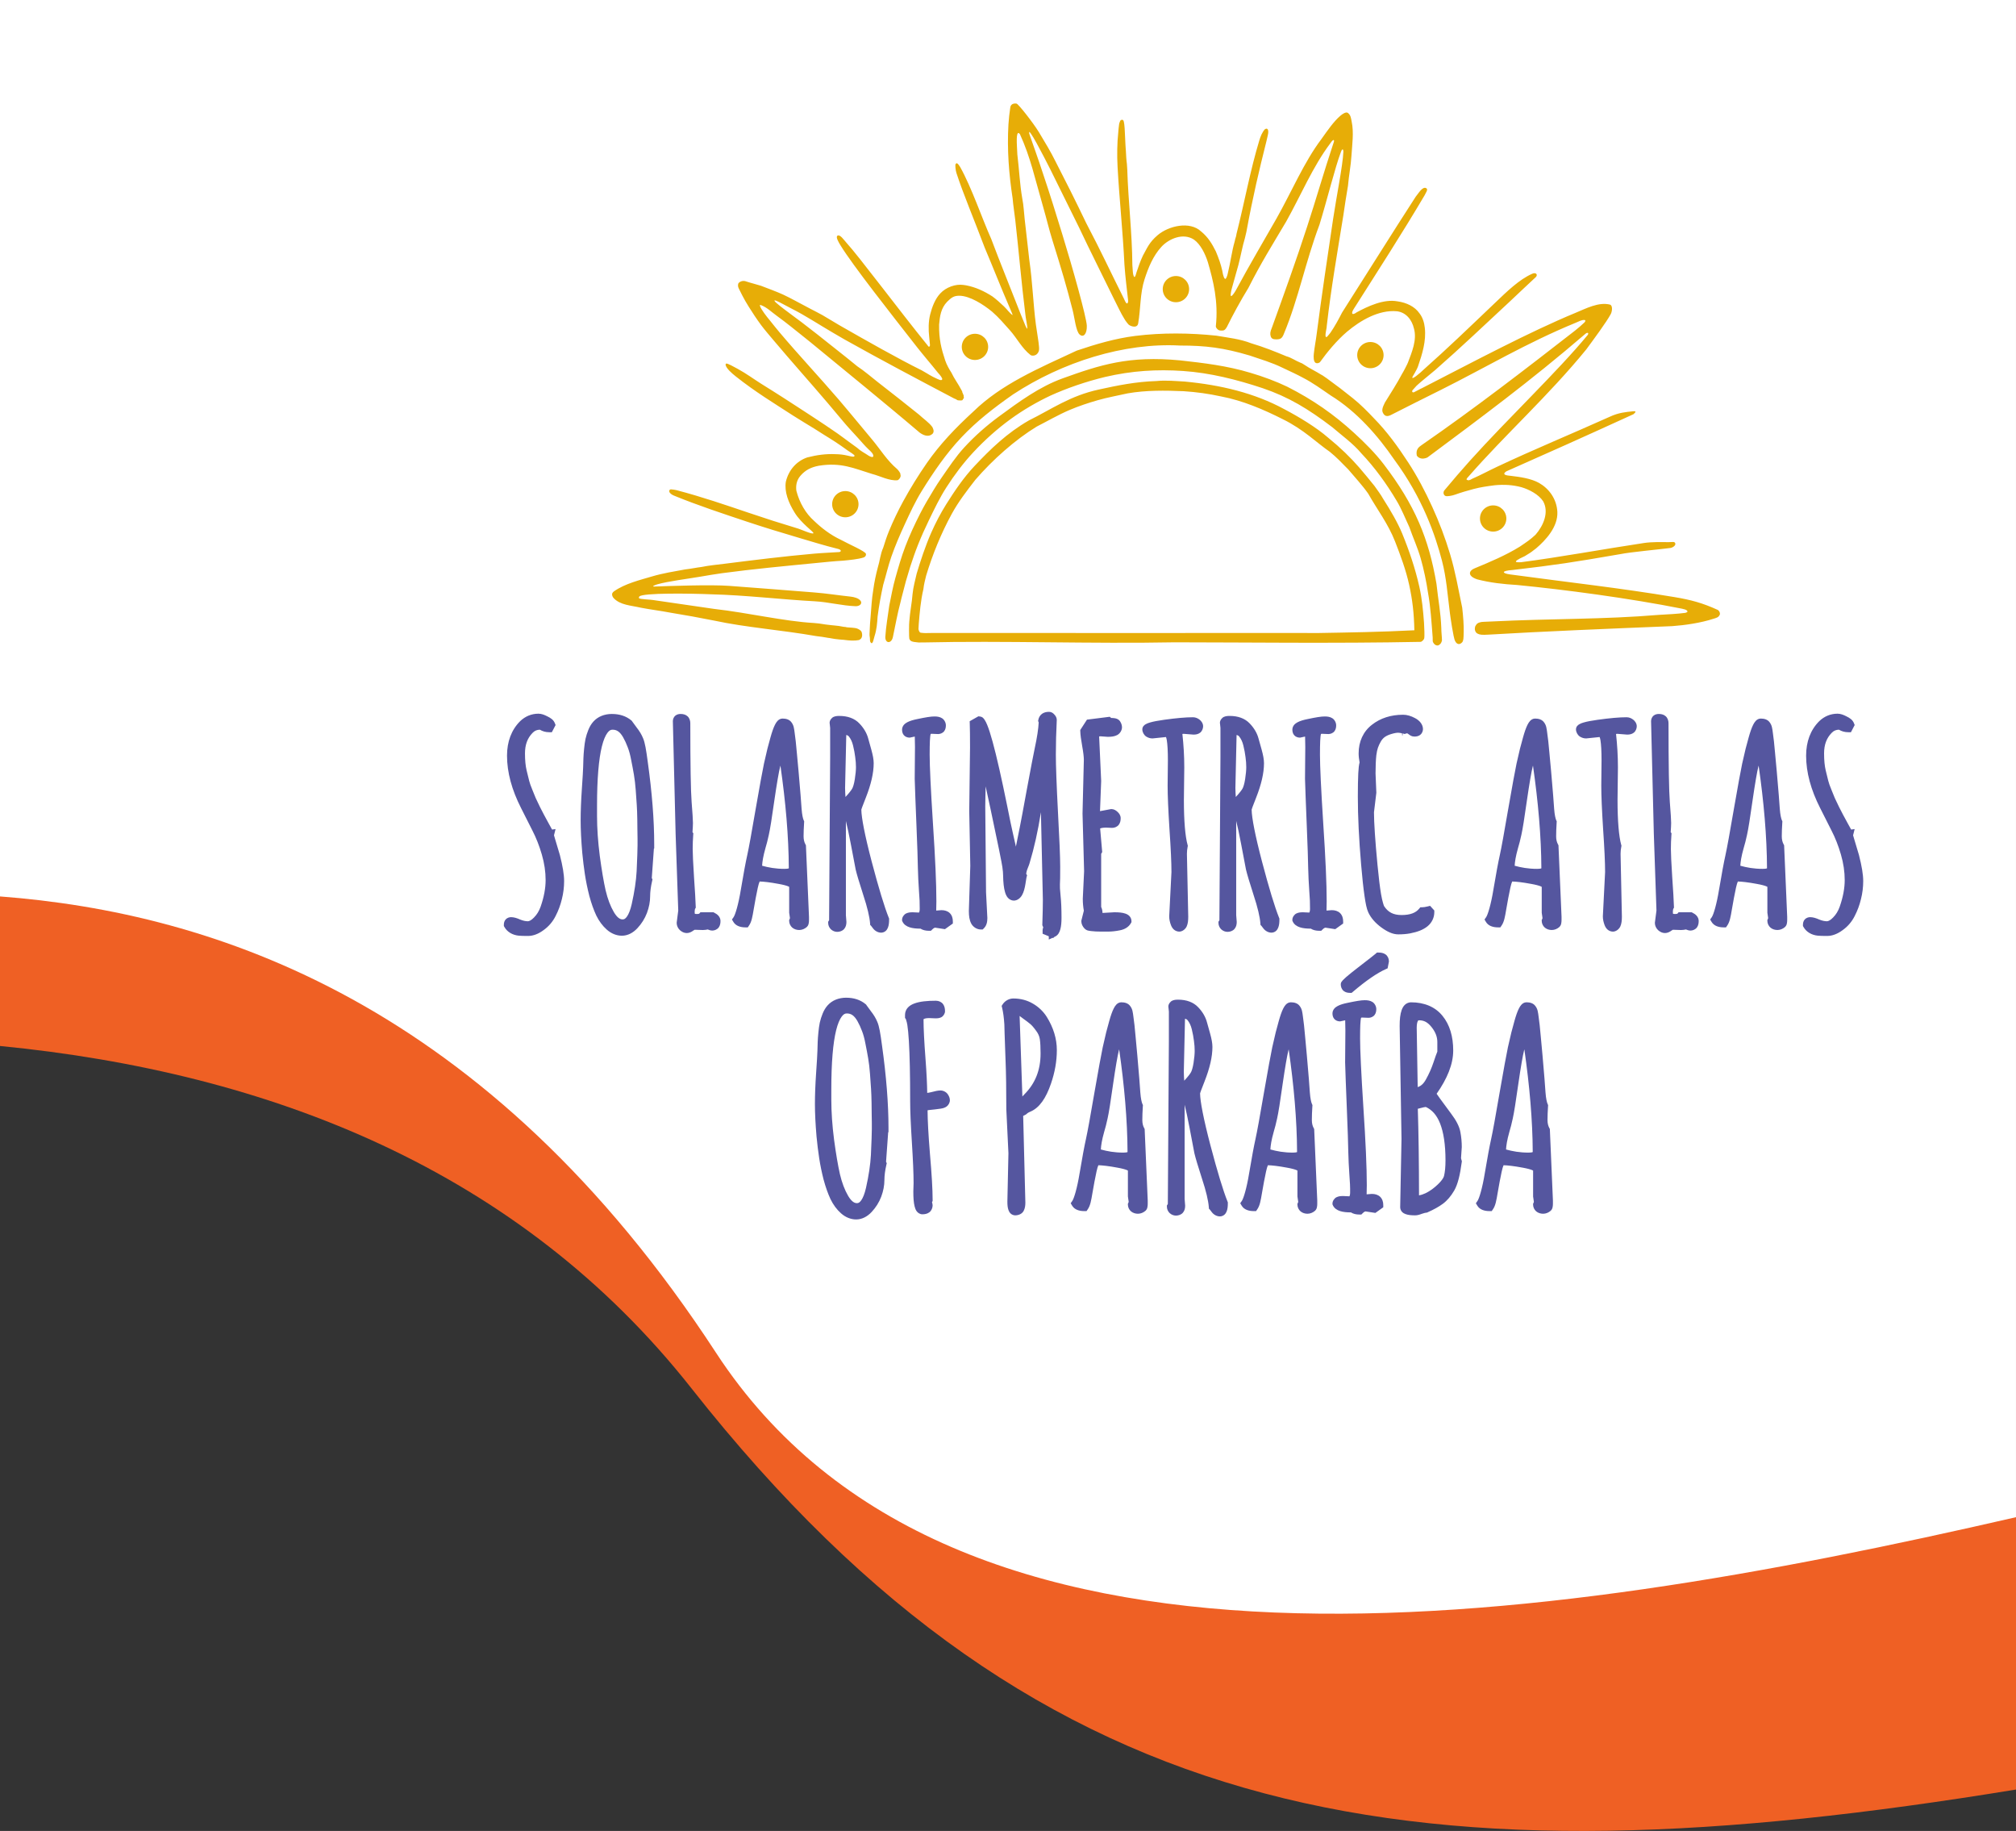
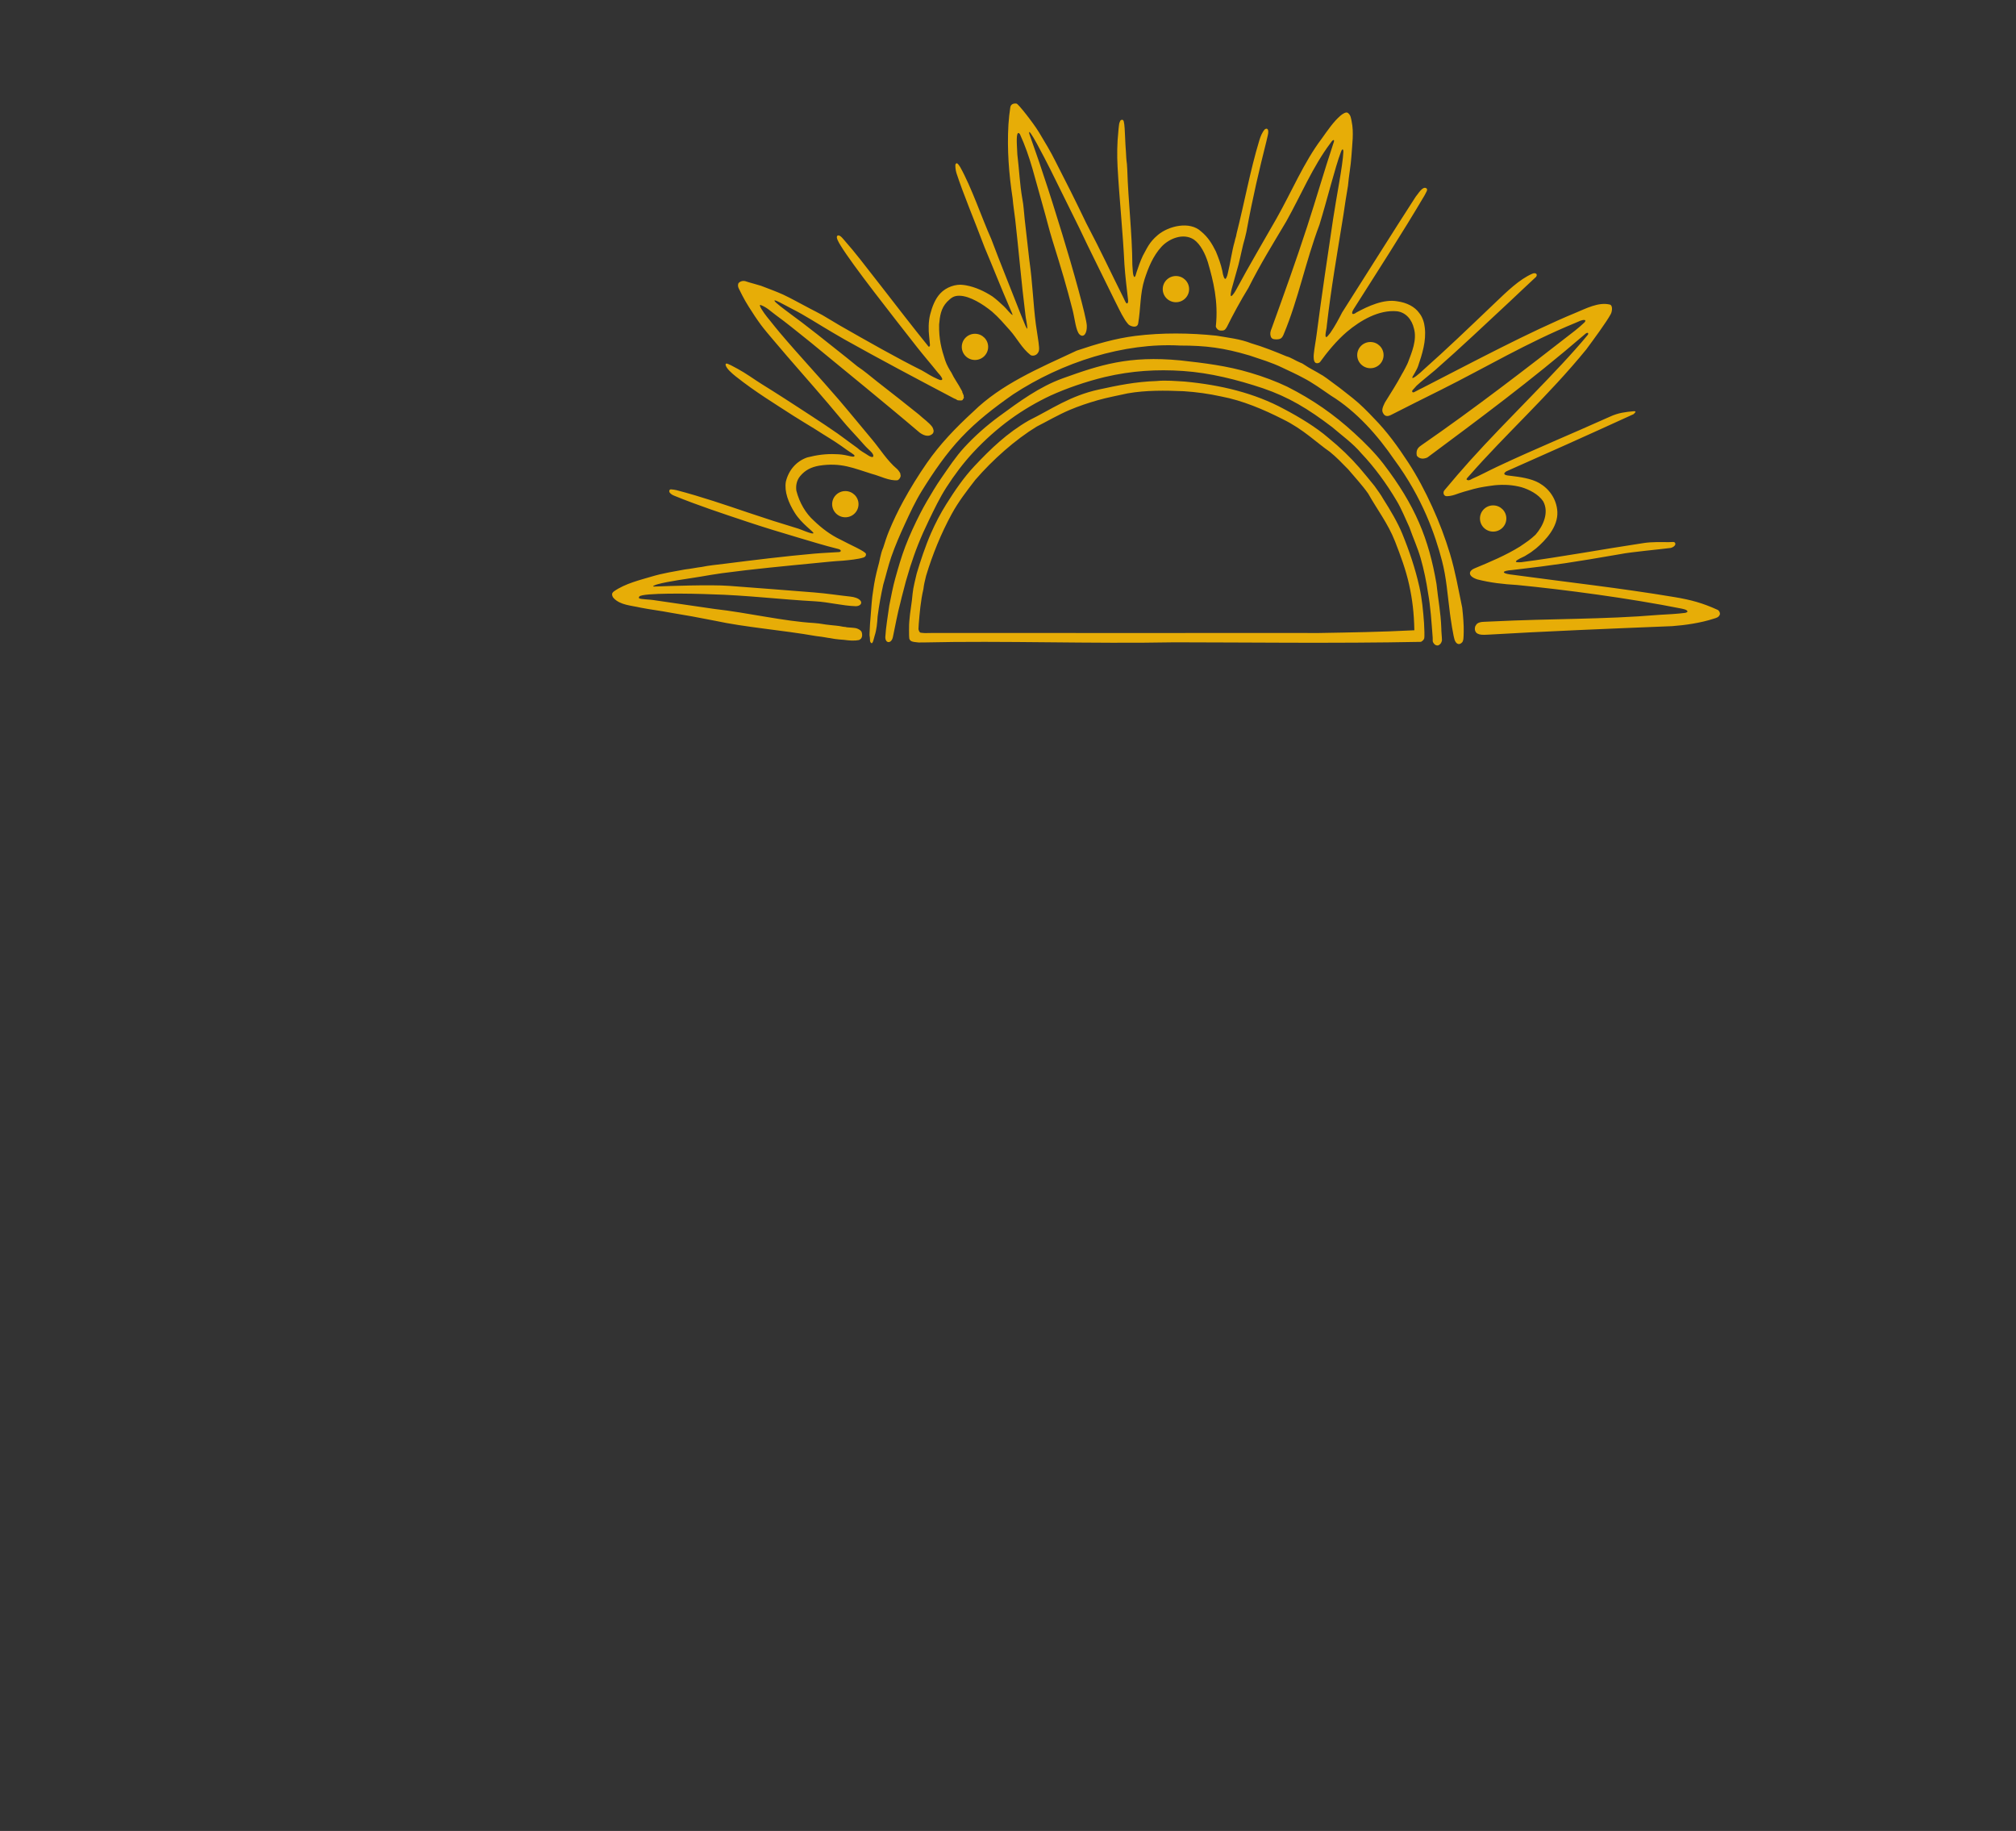
<svg xmlns="http://www.w3.org/2000/svg" version="1.1" viewBox="0 0 414.23 376.112" xml:space="preserve">
  <rect x="0" y="0" width="414.23" height="376.112" fill="#333333" stroke="none" />
-   <path d="m0 0v184.941c3.473 0.264 6.99 0.574 10.609 1.047 4.204 0.549 8.498 1.252 12.867 2.139s8.813 1.958 13.315 3.242c4.501 1.285 9.06 2.783 13.658 4.525s9.238 3.728 13.9 5.988c2.331 1.13 4.667 2.329 7.008 3.6s4.685 2.614 7.031 4.033 4.692 2.913 7.039 4.488c2.347 1.575 4.694 3.231 7.037 4.969s4.685 3.56 7.021 5.469c2.336 1.909 4.666 3.905 6.99 5.992s4.643 4.266 6.951 6.539c2.308 2.273 4.607 4.641 6.895 7.107 2.288 2.466 4.565 5.032 6.828 7.699 2.263 2.667 4.513 5.437 6.748 8.312 2.235 2.876 4.455 5.858 6.656 8.949s4.385 6.293 6.549 9.607c1.524 2.334 3.117 4.579 4.777 6.734s3.387 4.223 5.178 6.205c1.791 1.982 3.647 3.877 5.562 5.691 1.916 1.814 3.892 3.546 5.928 5.197 2.035 1.652 4.13 3.224 6.279 4.719 2.149 1.494 4.352 2.911 6.609 4.254 2.257 1.343 4.568 2.611 6.928 3.807 2.36 1.196 4.77 2.32 7.227 3.375s4.96 2.042 7.508 2.961c2.548 0.919 5.14 1.771 7.773 2.561 2.633 0.789 5.308 1.514 8.021 2.178 2.713 0.664 5.466 1.268 8.254 1.812 5.576 1.09 11.293 1.946 17.133 2.59 5.839 0.644 11.801 1.075 17.859 1.316 6.058 0.241 12.213 0.294 18.445 0.176 6.232-0.118 12.54-0.406 18.9-0.84s12.774-1.014 19.219-1.721 12.919-1.541 19.402-2.479c6.483-0.937 12.973-1.978 19.449-3.102s12.938-2.33 19.363-3.598c12.641-2.494 25.127-5.231 37.311-8.033v-312.453z" style="fill:#fff" />
-   <path d="m0 184.143v30.719c55.412 5.424 106.7 25.435 142.127 70.393 72.419 91.903 150.408 102.282 272.104 82.348v-55.945c-98.879 22.743-218.459 40.742-267.127-33.805-47.011-72.008-103.295-90.38-147.104-93.709z" style="fill:#ef6024" />
  <path d="m208.482 21.258c-0.404 0.035-0.808 0.254-0.894 0.791-0.162 1.01-0.31 2.368-0.383 3.518-0.3 5.16 0.096 10.164 0.858 15.162 0.127 1.53 0.368 2.94 0.538 4.412 0.708 6.207 1.286 13.12 2.082 19.453 0.04 0.642 0.422 2.261 0.392 2.843-0.024 0.472-0.679-1.259-0.727-1.375-0.641-1.534-0.943-2.32-1.398-3.486-1.702-4.378-3.389-8.461-5.273-13.472-1.921-4.281-4.015-10.54-6.387-14.79-0.161-0.289-0.457-0.675-0.636-0.765-0.1-0.05-0.247 0.049-0.303 0.145-0.123 0.214-0.02 1.269 0.174 1.862 1.451 4.432 3.481 9.163 5.794 15.296 1.75 4.138 3.325 8.166 5.144 12.37 0.291 0.732 0.725 1.573 0.553 1.474-0.489-0.281-1.128-1.195-1.728-1.756-0.763-0.714-1.555-1.449-2.376-2.048-1.628-1.054-3.477-1.927-5.442-2.284-0.112-0.013-0.328-0.044-0.479-0.07-1.637-0.257-3.62 0.473-4.777 1.723-1.066 1.113-1.702 2.792-2.096 4.352-0.367 1.452-0.356 3.193-0.204 4.488 0.065 0.555 0.103 1.133 0.162 1.704 0.037 0.287-0.124 0.5-0.29 0.384-6.187-7.629-14.28-18.501-16.864-21.322-0.527-0.575-1.297-1.754-1.825-1.466-0.469 0.255 0.255 1.43 0.626 2.036 2.475 4.044 10.364 14.054 15.746 20.93 0.649 0.829 1.328 1.635 1.994 2.451 0.759 0.928 1.451 1.717 2.282 2.779 0.403 0.404 0.954 1.135 0.851 1.342-0.179 0.361-0.85-0.076-0.94-0.076-1.538-0.686-1.763-0.947-3.267-1.788-4.947-2.448-11.292-6.052-16.853-9.229-1.199-0.685-2.264-1.383-3.558-2.119-0.817-0.457-1.659-0.87-2.487-1.307-1.02-0.539-2.032-1.094-3.056-1.626-0.839-0.436-1.668-0.893-2.53-1.282-1.485-0.67-2.979-1.202-4.542-1.807-0.913-0.296-2.044-0.56-3.052-0.893-0.509-0.206-1.112-0.095-1.503 0.277-0.227 0.216-0.232 0.768-9e-3 1.176 0.164 0.301 0.376 0.721 0.728 1.445 0.346 0.699 0.847 1.541 1.311 2.287 0.804 1.293 1.649 2.563 2.552 3.79 0.695 0.931 1.65 2.042 2.495 3.046 3.688 4.386 7.519 8.652 11.234 13.014 1.043 1.225 2.075 2.458 3.105 3.694 0.951 1.147 1.996 2.24 3.076 3.433 0.738 0.8 1.368 1.594 2.166 2.336 0.341 0.317 1.077 0.942 0.966 1.427-0.072 0.315-0.706 0.038-0.964-0.137-0.868-0.589-1.663-0.954-2.335-1.602-0.554-0.394-1.101-0.797-1.65-1.197-0.812-0.592-1.61-1.205-2.433-1.782-1.674-1.174-3.387-2.292-5.094-3.419-1.964-1.297-3.951-2.559-5.922-3.847-1.35-0.886-3.074-1.937-4.61-2.908-1.615-1.022-3.16-2.16-4.841-3.072-0.765-0.415-2.143-1.195-2.374-1.086-0.083 0.039-0.143 0.153-0.128 0.244 0.127 0.739 1.273 1.737 2.109 2.399 4.044 3.202 7.829 5.484 11.839 8.084 1.399 0.907 2.847 1.737 4.261 2.62 0.631 0.394 1.255 0.798 1.884 1.195 0.802 0.506 1.619 0.99 2.41 1.513 0.854 0.564 1.696 1.145 2.521 1.75 0.502 0.368 1.553 0.94 1.478 1.143-0.09 0.242-0.293 0.236-1.454-0.047-0.761-0.184-1.583-0.282-2.404-0.293-2.003-0.091-3.854 0.154-5.843 0.663-2.191 0.74-3.835 2.561-4.415 4.992-0.338 2.018 0.508 4.288 1.85 6.419 1.375 2.184 3.815 3.827 3.815 4.128 0 0.435-2.764-0.853-3.427-1.007-3.734-1.128-6.01-1.855-9.83-3.143-4.922-1.66-9.626-3.283-14.871-4.661-0.391-0.105-0.736-0.116-1.103-0.163-0.341-0.044-0.536 0.359-0.26 0.706 0.23 0.29 0.578 0.476 0.935 0.617 4.839 1.978 9.935 3.654 14.954 5.33 3.47 1.158 7.032 2.237 10.692 3.319 2.342 0.69 5.219 1.584 7.895 2.241 0.663 0.135 0.868 0.517 0.354 0.662-1.163 0.082-3.474 0.179-5.207 0.332-6.155 0.544-12.289 1.305-18.419 2.078-1.563 0.197-3.172 0.34-4.682 0.654-0.953 0.108-2.26 0.389-3.419 0.511-2.138 0.388-4.635 0.8-6.693 1.413-2.522 0.753-5.576 1.462-7.888 3.075-0.148 0.103-0.29 0.246-0.358 0.406-0.127 0.299 0.042 0.741 0.278 0.992 1.358 1.445 3.517 1.496 5.627 1.98 2.014 0.391 3.884 0.6 6.093 1.023 2.757 0.446 5.97 1.024 9.014 1.634 6.407 1.385 13.783 1.917 20.875 3.165 0.553 0.057 1.807 0.235 1.965 0.279 0.098 0.027 0.305 0.064 0.459 0.081 0.154 0.016 0.326 0.039 0.383 0.051 0.724 0.144 1.348 0.236 1.938 0.283 0.394 0.032 0.819 0.066 0.946 0.077 0.126 0.011 0.482 0.052 0.791 0.092 1.045 0.136 2.446 0.04 2.517-0.171 9e-3 -0.029 0.05-0.053 0.089-0.053 0.039 0 0.141-0.12 0.227-0.266 0.165-0.282 0.182-0.696 0.05-1.153-0.114-0.397-0.82-0.827-1.455-0.886-0.197-0.019-0.415-0.043-0.485-0.053-0.07-0.011-0.379-0.032-0.687-0.049-0.308-0.016-0.572-0.047-0.587-0.067-0.015-0.02-0.119-0.039-0.232-0.043-0.112-3e-3 -0.273-0.021-0.357-0.038-0.686-0.137-1.046-0.193-1.531-0.234-0.309-0.026-0.733-0.069-0.944-0.095-0.667-0.084-0.834-0.103-1.148-0.134-0.168-0.016-0.387-0.051-0.485-0.075-0.271-0.068-1.453-0.211-1.914-0.233-6.134-0.348-13.524-2.105-20.483-2.892-4.196-0.591-8.564-1.26-12.57-1.827-0.505-0.099-2.672-0.151-2.867-0.363-0.084-0.091-0.027-0.273 0.056-0.366 0.688-0.773 10.557-0.626 14.862-0.444 6.784 0.161 14.326 1.063 21.207 1.434 2.832 0.153 5.553 0.915 8.399 1.009 0.833-3e-3 1.343-0.537 1.015-1.064-0.388-0.583-1.351-0.829-2.09-0.908-2.503-0.268-4.855-0.65-7.529-0.861-5.924-0.468-10.79-0.854-17.391-1.345-3.818-0.284-12.354 0.028-15.378 0.139-0.7 0.026 0.132-0.332 0.615-0.465 2.356-0.647 5.91-1.072 8.871-1.572 1.465-0.247 2.928-0.508 4.4-0.706 6.419-0.862 12.872-1.461 19.318-2.09 1.836-0.179 3.679-0.379 5.512-0.48 1.406-0.132 3.101-0.288 4.282-0.662 0.363-0.137 0.524-0.449 0.465-0.731-0.113-0.539-3.351-1.911-5.163-2.897-2.172-1.021-4.014-2.463-5.52-3.915-1.679-1.48-2.983-3.697-3.617-6.168-0.139-1.043 0.047-2.141 0.821-3.049 1.024-1.2 2.209-1.785 3.807-2.084 4.601-0.736 7.212 0.553 10.897 1.678 1.694 0.432 3.581 1.474 5.271 1.301 0.381-0.144 0.731-0.763 0.61-1.08-0.031-0.082-0.045-0.177-0.032-0.212 0.043-0.112-0.413-0.792-0.682-1.016-2.08-1.76-3.42-4.014-5.116-6.034-1.016-1.209-2.017-2.431-3.03-3.643-1.284-1.538-2.556-3.086-3.862-4.606-3.98-4.631-8.167-9.085-12.109-13.748-0.686-0.811-1.345-1.644-2.007-2.474-0.394-0.495-0.815-0.971-1.169-1.496-0.325-0.481-0.821-1.171-0.875-1.507-0.03-0.189-0.03-0.189 0.144-0.176 1.278 0.455 2.219 1.436 3.293 2.204 1.007 0.72 1.976 1.49 2.951 2.252 1.339 1.046 2.614 2.108 3.981 3.185 3.759 3.111 7.555 6.177 11.315 9.288 3.716 3.075 6.949 5.725 11.113 9.269 0.594 0.443 1.8 1.123 2.709 0.205 0.332-0.469 0.115-0.906-0.087-1.336-0.697-0.951-1.825-1.689-2.762-2.568-2.465-1.994-5.644-4.479-8.485-6.694-1.382-1.077-2.664-2.216-4.164-3.207-1.437-1.193-2.91-2.341-4.371-3.506-1.302-1.039-2.605-2.079-3.916-3.106-1.037-0.812-2.076-1.623-3.125-2.419-0.589-0.447-1.192-0.877-1.781-1.324-1.182-0.897-2.441-1.782-3.518-2.728-1.418-1.398 2.234 0.76 3.29 1.276 2.579 1.282 5.585 3.257 8.378 4.884 0.806 0.469 1.604 0.951 2.418 1.407 7.433 4.161 14.768 8.039 22.506 12.115 0.096 0.045 0.19 0.082 0.208 0.082 0.061 0 0.408 0.199 0.408 0.235 0 0.049 0.496 0.113 0.765 0.098 0.287-0.016 0.409-0.079 0.409-0.213 0-0.061 0.042-0.115 0.102-0.131 0.056-0.015 0.09-0.046 0.075-0.07-0.015-0.024-3e-3 -0.088 0.026-0.143 0.032-0.06 0.035-0.111 6e-3 -0.129-0.026-0.016-0.041-0.12-0.033-0.231 8e-3 -0.111-3e-3 -0.202-0.027-0.202-0.023 0-0.067-0.091-0.097-0.201-0.03-0.11-0.077-0.214-0.104-0.231-0.028-0.016-0.049-0.094-0.049-0.173 0-0.078-0.046-0.2-0.102-0.271-0.056-0.071-0.102-0.155-0.102-0.186-0.665-1.282-1.43-2.242-2.048-3.554-0.384-0.575-0.977-1.613-1.27-2.501-0.781-2.364-1.305-4.364-1.248-7.361 0.15-1.672 0.345-3.327 1.653-4.687 0.859-0.844 1.359-1.244 2.534-1.233 2.17 0.045 4.859 1.771 6.689 3.264 1.383 1.201 2.473 2.493 3.643 3.801 1.481 1.656 2.485 3.726 4.267 5.118 0.375 0.241 1.037 0.115 1.371-0.261 0.433-0.487 0.405-0.9 0.374-1.403-0.064-1.048-0.452-3.087-0.652-4.635-0.557-4.269-0.672-8.564-1.34-13.175-0.301-2.746-0.634-5.606-0.955-8.408-0.162-1.415-0.208-2.843-0.491-4.244-0.525-2.999-0.627-5.851-1.019-9.077-0.015-0.335-0.054-1.094-0.085-1.687-0.125-2.338 0.083-3.184 0.613-2.488 2.201 4.825 3.02 8.896 4.807 15.078 0.659 2.278 1.173 4.483 1.863 6.693 1.957 6.263 2.937 9.585 4.162 14.379 0.431 1.685 0.675 4.342 1.441 5.015 0.799 0.703 1.528-0.157 1.473-1.812-0.056-1.699-2.977-12.116-5.041-18.8-1.303-4.219-2.501-8.132-4.02-12.622-0.823-2.556-2.129-6.181-2.746-7.966-0.489-2.147 3.099 4.877 4.307 7.266 1.683 3.37 3.768 7.633 5.92 11.977 2.257 4.796 4.809 9.809 7.268 14.871 0.65 1.246 1.283 2.694 2.077 3.944 0.087 0.198 0.692 0.995 0.855 1.125 0.455 0.365 1.758 0.77 1.936-0.272 0.525-3.061 0.37-6.142 1.302-9.043 0.767-2.387 1.753-4.808 3.465-6.68 1.504-1.645 4.447-2.956 6.689-1.49 1.355 0.96 2.313 2.915 2.862 4.646 1.104 3.799 2.184 8.065 1.638 13.142-0.029 0.27 0.338 0.746 0.715 0.851 0.285 0.078 0.751 0.066 0.973-0.025 0.229-0.096 0.502-0.504 0.575-0.652 1.17-2.386 2.812-5.409 4.436-8.056 2.617-5.172 4.762-8.559 7.764-13.626 3.015-5.373 5.43-11.243 9.085-16.097 0.199-0.223 0.301-0.516 0.619-0.637 0.183 0 0.167 0.209-0.064 0.828-1.904 5.716-3.494 11.308-5.336 16.933-2.328 7.158-4.626 13.515-7.274 20.855-0.314 0.716-0.379 1.208-0.224 1.696 0.147 0.466 0.451 0.637 1.128 0.637 0.914 0 1.222-0.222 1.582-1.141 2.988-7.154 4.439-14.794 7.313-22.414 1.527-4.95 3.241-11.897 4.396-14.906 0.172-0.578 0.517-0.876 0.515-0.05-0.125 2.804-1.427 9.216-2.116 13.827-1.09 7.335-2.37 15.838-3.379 23.653-0.168 1.353-0.435 2.603-0.583 4.048-0.06 0.588-0.048 1.455 0.297 1.75 0.286 0.245 0.825 0.12 1.007-0.134 1.404-1.957 3.402-4.399 5.507-6.191 2.77-2.338 6.553-4.555 10.261-4.217 1.862 0.221 3.09 1.721 3.513 3.569 0.648 2.318-0.443 4.857-1.24 6.963 2.9e-4 0.098-1.046 2.119-1.163 2.246-1.139 2.146-2.386 4.051-3.575 5.979-0.531 1.062-0.639 1.583-0.425 2.055 0.341 0.751 0.874 0.903 1.692 0.484 3.445-1.771 6.899-3.473 10.354-5.201 9.155-4.58 17.387-9.533 27.49-13.692 0.818-0.337 1.396-0.694 1.964-0.598 0.194 0.033 0.132 0.305-0.087 0.509-0.648 0.604-1.222 1.113-1.926 1.667-9.983 7.764-20.614 15.984-31.539 23.531-0.518 0.364-1.208 0.824-0.968 2.125 0.268 0.455 0.88 0.709 1.473 0.61 0.331-0.055 0.423-0.083 0.717-0.215 10.669-7.944 21.212-15.73 32.267-25.235 0.694-0.676 0.941-0.273 0.656 0.082-6.223 7.542-16.348 17.099-24.253 25.892-1.749 1.946-3.32 3.786-5.126 5.943-0.387 0.391-0.288 1.06 0.183 1.238 0.323 0.122 1.362-0.067 1.913-0.266 1.2-0.434 2.566-0.84 3.879-1.183 1.473-0.385 2.776-0.562 4.313-0.761 1.891-0.183 3.721-0.077 5.487 0.404 1.532 0.45 3.509 1.441 4.46 2.896 1.24 2.253 0.051 5-1.566 6.862-1.171 1.076-1.626 1.352-3.215 2.438-2.896 1.796-6.177 3.172-9.312 4.47-1.102 0.425-1.625 1.539 0.549 2.266 2.678 0.689 5.354 0.99 8.217 1.156 9.635 0.941 22.844 2.675 33.864 4.868 0.389 0.124 0.796 0.124 1.062 0.446 0.16 0.193-0.072 0.318-0.386 0.407-1.697 0.222-3.55 0.304-5.423 0.413-11.496 0.964-21.805 0.733-34.604 1.367-0.365 0.016-0.947 0.042-1.294 0.056-0.347 0.015-0.669 0.045-0.715 0.069-0.046 0.024-0.167 0.058-0.269 0.076-0.208 0.037-0.594 0.293-0.641 0.425-0.016 0.048-0.07 0.132-0.119 0.188-0.199 0.229-0.256 0.828-0.108 1.13 0.155 0.316 0.231 0.404 0.456 0.53 0.452 0.254 0.948 0.302 2.282 0.219 10.968-0.653 25.168-1.239 37.743-1.744 2.559-0.19 5.798-0.638 8.524-1.53 0.506-0.166 1.075-0.25 1.281-0.95 0.016-0.312-0.182-0.742-0.497-0.873-3.091-1.406-5.45-2.047-8.874-2.618-11.275-1.882-21.627-3.005-33.813-4.66-1.684-0.242-1.73-0.744 0.536-0.898 9.055-1.055 12.435-1.579 22.269-3.281 1.913-0.397 8.242-0.986 10.191-1.245 0.445-0.067 1.137-0.492 1.01-0.93-0.134-0.462-0.581-0.26-1.428-0.267-1.362-0.011-3.34-0.075-5.018 0.177-8.382 1.26-17.337 2.923-25.264 3.946-0.48-6e-3 -2.468 0.223 0.784-1.249 0.941-0.586 1.219-0.725 1.748-1.159 0.143-0.118 0.393-0.306 0.555-0.418 2.011-1.705 4.547-4.456 4.39-7.53-0.145-2.646-1.708-4.758-3.742-5.918-1.657-0.945-4.032-1.254-5.751-1.46-0.676-0.069-0.851-0.095-1.059-0.16-0.316-0.099-0.418-0.233-0.32-0.421 0.06-0.115 0.426-0.407 0.511-0.407 7.662-3.384 16.534-7.349 26.011-11.688 0.434-0.405 0.655-0.661-0.066-0.595-1.468 0.142-3.006 0.272-4.815 1.122-8.069 3.626-15.585 6.71-23.146 10.27-1.993 0.938-3.271 1.667-5.106 2.463-0.527 0.325-0.82 0.404-1.13 0.203-0.193-0.125 0.267-0.547 0.397-0.696 7.514-8.601 16.413-16.574 24.158-26.073 1.552-2.103 4.162-5.634 5.029-7.256 0.305-0.57 0.415-1.696-0.109-1.933-2.336-0.63-5.01 0.801-7.179 1.697-9.421 3.891-20.981 10.057-31.452 15.428-0.582 0.255-1.125 0.602-1.695 0.862-0.364 0.123-0.462-0.215-0.28-0.436 0.173-0.208 0.616-0.655 0.814-0.899 0.789-0.743 2.287-1.934 3.852-3.244 5.255-4.6 10.258-9.367 15.347-14.093 1.798-1.669 3.597-3.426 5.365-5.038 0.386-0.538-0.112-0.941-0.786-0.635-2.659 1.152-5.246 3.689-7.556 5.892-5.909 5.634-9.915 9.494-14.64 13.686-0.855 0.838-2.792 2.493-2.404 1.574 0.05-0.118 0.87-1.388 1.131-2.155 0.862-2.524 1.695-5.172 1.386-7.876-0.108-1.063-0.45-2.176-1.118-3.01-0.947-1.352-2.6-2.175-4.517-2.439-2.812-0.523-6.08 1.024-8.367 2.259-0.91 0.688-1.23 0.296-0.623-0.662 4.939-7.793 10.021-15.641 14.577-23.369 0.248-0.543 0.783-1.187 0.359-1.456-0.785-0.498-1.702 1.208-2.182 1.735-4.859 7.505-9.778 15.405-15.128 23.793-0.7 1.364-1.492 2.845-2.405 4.163-0.129 0.187-0.315 0.368-0.432 0.527-0.53 0.713-0.693 0.313-0.48-0.813 0.111-0.59 0.187-0.997 0.189-1.297 0.865-7.523 2.078-14.437 3.392-22.569 0.302-2.013 0.571-3.941 0.946-6.034 0.174-2.101 0.591-4.114 0.716-6.186 0.142-2.346 0.524-4.751 0.037-7.051-0.133-0.627-0.166-1.297-0.788-1.756-0.377-0.259-1.091 0.226-1.497 0.571-1.417 1.207-2.615 2.981-3.907 4.787-3.601 4.758-6.179 10.941-9.282 16.405-2.554 4.489-5.578 9.589-8.287 14.63-0.301 0.55-0.66 1.035-0.899 1.216-0.375 0.253-0.107-0.979 0.015-1.445 0.462-1.778 0.952-3.292 1.385-4.949 0.474-1.816 0.826-3.831 1.328-5.472 0.047-0.223 0.098-0.44 0.114-0.482 0.041-0.108 0.158-0.603 0.191-0.806 1.337-7.282 2.61-12.61 4.109-18.591 0.103-0.412 0.157-0.707 0.288-1.242 0.264-1.077-0.011-1.645-0.602-1.245-0.547 0.588-0.892 1.471-1.139 2.285-1.878 6.187-3.045 12.742-4.685 19.193-0.034 0.126-0.056 0.249-0.048 0.274 0.013 0.042-0.063 0.32-0.227 0.831-0.038 0.12-0.07 0.269-0.07 0.332 0 0.063-0.019 0.137-0.042 0.163-0.568 1.931-0.863 4.342-1.414 6.564-0.09 0.471-0.332 1.035-0.465 1.086-0.228 0.087-0.51-0.634-0.66-1.688-0.299-1.338-0.74-2.565-1.319-3.954-0.783-1.571-1.6-2.929-3.024-4.095-2.349-2.206-6.709-1.128-8.911 0.734-1.803 1.524-2.222 2.752-3.073 4.267-0.604 1.31-0.85 2.09-1.28 3.347-0.276 1.061-0.454 1.314-0.66 0.601-0.085-0.294-0.122-0.665-0.208-2.072-0.04-6.494-0.848-13.095-1.045-19.599-0.03-0.558-0.063-1.071-0.073-1.141-0.011-0.07-0.042-0.332-0.071-0.583-0.048-0.419-0.066-0.7-0.135-2.029-0.013-0.251-0.035-0.548-0.049-0.659-0.015-0.111-0.037-0.488-0.052-0.837-0.015-0.349-0.039-0.862-0.054-1.141-0.015-0.279-0.037-0.724-0.047-0.989-0.066-1.648-0.17-2.493-0.333-2.718-0.184-0.253-0.625-0.101-0.69 0.239-9e-3 0.047-0.051 0.151-0.092 0.23-0.042 0.08-0.089 0.321-0.107 0.537-0.018 0.216-0.052 0.495-0.075 0.62-0.024 0.125-0.033 0.235-0.023 0.245 0.011 0.011-0.015 0.325-0.057 0.699-0.215 1.939-0.267 4.577-0.136 6.943 0.369 6.71 1.073 13.156 1.413 20.106 0.172 2.519 0.504 5.104 0.746 7.279 0.047 0.448-0.059 0.619-0.159 0.681-0.167 0.102-0.331-0.125-0.695-0.962-2.779-5.535-4.654-9.651-7.732-15.492-2.218-4.636-4.301-8.771-6.326-12.703-0.971-1.981-2.165-3.929-3.408-6.003-1.28-2.075-4.234-5.796-4.589-5.866-0.123-0.024-0.257-0.033-0.392-0.021zm33.138 35.442c-1.497-1.35e-4 -2.71 1.205-2.71 2.692 2e-4 1.487 1.213 2.692 2.71 2.692 1.496-1.95e-4 2.709-1.205 2.709-2.692 1.7e-4 -1.487-1.213-2.692-2.709-2.692zm-8.33 12.3c-4.111 0.514-8.13 1.696-12.052 3.023-8.007 3.724-15.499 6.908-21.235 12.507-3.729 3.42-6.896 6.749-9.559 10.577-1.754 2.534-3.384 5.158-4.858 7.862-1.087 1.992-2.069 4.045-2.931 6.143-0.456 1.109-0.825 2.249-1.181 3.398-0.584 1.289-0.69 2.714-1.108 4.056-0.368 1.364-0.729 3.048-0.936 4.615-0.32 1.879-0.391 3.64-0.553 5.588-0.011 0.313-0.034 0.592-0.051 0.619-0.016 0.027-0.042 0.342-0.057 0.699-0.015 0.357-0.039 0.855-0.056 1.106-0.057 0.855-0.061 1.369-0.015 1.554 0.026 0.102 0.051 0.364 0.054 0.583 7e-3 0.417 0.039 0.527 0.212 0.716 0.382 0.417 0.579-0.921 0.746-1.432 0.419-1.276 0.53-2.627 0.614-3.981 0.286-2.283 0.716-4.535 1.153-6.516 0.52-1.71 1.008-3.87 1.668-5.756 0.789-2.252 1.735-4.45 2.735-6.618 1.083-2.348 2.169-4.71 3.532-6.909 2.401-3.874 5.002-7.68 8.136-10.997 3.154-3.337 6.637-6.04 10.599-8.814 10.156-6.668 22.816-10.667 34.292-10.042 5.271-1e-3 8.942 0.442 14.341 2.051 2.227 0.767 4.445 1.383 6.868 2.568 1.348 0.645 2.769 1.276 4.131 2.021 1.914 0.981 3.784 2.342 5.64 3.612 5.411 3.329 9.763 8.373 13.026 13.133 5.882 7.966 8.466 15.564 9.838 20.809 0.925 3.539 1.121 6.83 1.642 10.846 0.075 0.579 0.704 5.08 1.063 5.662 0.291 0.606 0.872 0.922 1.497 0.204 0.217-0.454 0.226-0.523 0.266-2.111 0.032-1.294-0.097-3.098-0.31-4.958-0.805-3.872-1.409-7.394-2.49-10.993-0.997-3.318-2.232-6.574-3.673-9.727-1.435-3.14-3.044-6.218-4.934-9.111-2.106-3.223-4.323-6.307-7.094-9.122-1.176-1.247-2.731-2.838-4.311-4.088-1.812-1.463-3.248-2.562-5.31-4.056-0.14-0.08-0.378-0.244-0.528-0.363-0.15-0.12-0.293-0.219-0.318-0.219-0.025 0-0.177-0.085-0.34-0.189-0.989-0.634-2.353-1.269-3.451-2.029-0.219-0.17-0.626-0.382-0.85-0.444-0.977-0.39-1.794-1.012-2.833-1.293-2.195-0.918-4.723-1.937-7.234-2.67-2.284-0.898-4.752-1.146-7.159-1.564-5.36-0.563-11.129-0.637-16.628 0.05zm-32.962-0.436c-1.497-1.5e-4 -2.71 1.205-2.71 2.692 1.8e-4 1.487 1.213 2.692 2.71 2.691 1.496-1.8e-4 2.709-1.205 2.709-2.691 1.5e-4 -1.487-1.213-2.692-2.709-2.692zm81.249 1.692c-1.496 1.9e-4 -2.709 1.205-2.709 2.692-1.5e-4 1.487 1.213 2.692 2.709 2.692 1.496 1.5e-4 2.71-1.205 2.71-2.692 1.3e-4 -1.487-1.213-2.692-2.71-2.692zm-63.225 7.466c-4.783 1.719-8.984 4.814-13.074 7.817-2.581 1.895-5.003 4.033-7.166 6.388-1.757 1.913-3.183 4.104-4.668 6.232-0.554 0.794-1.078 1.609-1.581 2.436-0.977 1.603-1.939 3.218-2.791 4.89-1.125 2.207-2.174 4.458-3.057 6.771-0.815 2.134-1.441 4.336-2.059 6.534-0.487 1.72-0.847 3.68-1.234 5.586-0.296 2.193-0.692 4.353-0.815 6.466-0.023 1.393 1.263 1.414 1.556 0.025 0.517-2.435 0.925-4.794 1.558-7.137 0.256-1.179 0.779-2.95 1.098-4.29 0.321-0.983 0.576-2.02 0.902-3.018 0.492-1.506 1.004-3.008 1.591-4.481 0.679-1.705 1.429-3.384 2.232-5.035 1.123-2.306 2.225-4.637 3.614-6.795 1.638-2.545 3.467-4.988 5.531-7.206 2.321-2.495 4.885-4.79 7.642-6.8 2.556-1.864 5.453-3.546 8.178-4.825 3.344-1.527 7.348-2.902 11.224-3.839 5.545-1.296 10.692-1.6 16.044-1.235 5.584 0.381 11.085 1.778 16.409 3.548 5.245 1.79 9.274 4.197 14.259 8.003 1.849 1.603 4.268 3.327 6.003 5.404 2.655 2.792 5.129 6.17 7.223 9.713 0.96 1.573 1.765 3.609 2.61 5.413 0.737 2.121 1.695 4.201 2.319 6.373 0.666 2.32 1.18 4.849 1.51 7.082 0.53 2.89 0.71 5.944 0.966 9.225-0.011 0.738-3e-3 0.813 0.1 1.007 0.15 0.28 0.375 0.496 0.584 0.563 0.243 0.077 0.406 0.074 0.553-0.011 0.382-0.204 0.567-0.502 0.67-0.97-0.012-0.843-0.137-1.683-0.137-2.529-0.12-3.295-0.642-5.759-0.99-9.088-1.578-9.276-4.401-16.163-10.886-24.636-1.712-2.237-3.912-4.428-6.031-6.366-4.166-3.811-8.445-6.814-13.741-9.497-2.267-1.088-4.98-2.101-7.566-2.858-4.783-1.445-9.572-2.014-14.426-2.552-10.569-1.014-16.497 0.936-24.158 3.69zm22.226 0.494c-0.998-0.04-2.016-0.042-2.986 0.059-4.156 0.124-8.011 0.907-11.764 1.732-5.982 1.291-9.748 4.054-14.43 6.363-4.479 2.576-7.853 5.843-11.186 9.384-2.213 2.352-4.042 5.052-5.759 7.783-1.191 1.894-2.233 3.886-3.132 5.933-1.19 2.71-2.204 5.787-2.973 8.365-0.283 1.319-0.703 2.692-0.846 4.209-0.125 1.759-0.535 3.669-0.668 5.603-0.072 0.376-0.073 3.315-2e-3 3.525 0.191 0.557 0.476 0.679 1.891 0.804 0.112 0.011 0.56 9e-3 0.995-3e-3 16.504-0.387 34.586 0.3 51.651-0.03 14.324 6e-3 32.745 0.256 50.593-0.093 0.369-0.194 0.618-0.47 0.685-0.76 0.064-0.277 0.025-2.083-0.05-3.12-0.181-2.492-0.417-4.995-0.963-7.433-0.836-3.734-2.06-7.355-3.519-10.929-0.922-2.235-2.391-4.75-3.88-7.079-0.527-0.941-1.179-1.804-1.829-2.72-1.029-1.262-2.018-2.496-3.107-3.753-1.846-2.12-3.878-4.092-6.404-6.149-2.466-2.132-5.891-4.211-9.047-5.873-6.063-3.288-13.002-4.956-20.412-5.653-0.884-0.048-1.861-0.125-2.858-0.165zm2.629 2.145c2.579 0.163 5.187 0.525 7.732 1.085 4.385 0.829 8.707 2.678 12.642 4.669 4.277 2.097 6.965 4.844 9.654 6.694 1.368 1.11 2.44 2.238 3.795 3.621 1.358 1.622 2.824 3.164 4.096 4.971 1.822 3.24 4.091 6.177 5.514 9.819 1.128 2.89 2.244 5.883 2.91 8.946 0.663 3.05 0.986 5.72 1.06 9.303-7.062 0.364-13.279 0.449-19.587 0.563-0.129-6e-3 -15.847-0.015-16.435-8e-3 -12.301 0.035-24.204-7e-3 -36.441 6e-3 -7.963-6e-3 -18.081-3e-3 -26.77-1e-3 -0.477-3e-3 -0.902 3e-3 -0.945 0.015-0.148 0.04-1.252-0.043-1.359-0.102-0.134-0.073-0.33-0.476-0.351-0.72-9e-3 -0.099 0.018-0.579 0.058-1.067 0.177-2.134 0.386-4.769 0.956-7.15 0.095-0.919 0.333-1.834 0.554-2.739 1.337-4.414 3.073-8.676 5.27-12.702 1.359-2.491 3.109-4.758 4.848-7.003 3.591-4.158 8.23-8.261 12.599-10.926 1.937-0.975 4.442-2.433 6.772-3.42 1.869-0.792 3.804-1.436 5.756-1.996 2.025-0.581 4.18-0.964 6.163-1.412 3.773-0.664 7.723-0.603 11.507-0.445zm-69.516 20.517c-1.496 1.8e-4 -2.709 1.205-2.709 2.691-1.5e-4 1.487 1.213 2.692 2.709 2.692 1.496 1.5e-4 2.71-1.205 2.71-2.692-1.8e-4 -1.487-1.213-2.692-2.71-2.691zm133.108 2.94c-1.496 1.8e-4 -2.709 1.205-2.709 2.692-1.5e-4 1.487 1.213 2.692 2.709 2.692 1.496 1.5e-4 2.71-1.205 2.71-2.692-1.8e-4 -1.487-1.213-2.692-2.71-2.692z" style="fill:#e7ad07;stroke-width:1.5" />
-   <path d="m215.562 146.225c-0.503 0-0.995 0.091-1.418 0.377-0.423 0.286-0.707 0.772-0.795 1.256l-0.045 0.254 0.096 0.24 0.021 0.055c-0.061 1.275-0.321 3.048-0.824 5.357v0.002c-0.259 1.205-0.78 3.926-1.574 8.211v0.002l-0.002 0.002c-0.776 4.263-1.274 6.927-1.484 7.947v0.002l-0.785 3.908v0.002c-8e-3 0.043-0.009 0.034-0.018 0.076-0.02-0.092-0.041-0.222-0.061-0.309l-0.002-0.006c-0.111-0.517-0.3-1.354-0.57-2.527-0.266-1.156-0.645-2.969-1.131-5.422v-0.002-0.002c-1.193-5.874-2.195-10.296-3.018-13.293-0.411-1.499-0.775-2.637-1.113-3.455-0.169-0.409-0.327-0.738-0.518-1.02-0.191-0.282-0.402-0.627-0.994-0.701l-0.295-0.037-1.789 1.012 0.018 0.545c0.035 1.046 0.053 2.631 0.053 4.74l0.002-0.01-0.164 13.188 0.217 11.24-0.297 9.26v0.016c0 1.048 0.119 1.899 0.5 2.604 0.381 0.704 1.168 1.197 1.969 1.197h0.373l0.264-0.266c0.534-0.535 0.697-1.274 0.697-2.072v-0.021l-0.271-5.291-0.162-17.619v-0.002-0.006c3e-5 -1.521 0.06-2.709 0.08-4.121 0.319 1.469 0.564 2.543 0.98 4.531h0.002v0.002c0.776 3.649 1.368 6.48 1.777 8.49 0.41 2.01 0.643 3.27 0.672 3.518l0.002 0.014 0.002 0.012c0.104 0.714 0.152 1.285 0.152 1.686v0.008 0.01c0.028 1.479 0.143 2.607 0.404 3.475 0.131 0.434 0.294 0.811 0.576 1.137 0.282 0.326 0.75 0.58 1.219 0.58 0.74 0 1.366-0.533 1.707-1.148 0.341-0.615 0.544-1.378 0.697-2.348v-0.004-0.002c0.063-0.413 0.115-0.736 0.154-0.967 0.039-0.231 0.082-0.411 0.066-0.357l0.105-0.375-0.186-0.312c0.025-0.231 0.102-0.633 0.369-1.271v-0.002c0.149-0.354 0.255-0.638 0.328-0.9l0.002-0.006c0.951-3.153 1.726-6.633 2.326-10.441 2e-3 -0.012 0.002-0.015 0.004-0.027l0.4 17.988c-3e-4 1.156-0.036 2.83-0.107 5.02l-0.008 0.205 0.193 0.434c-0.046 0.187-0.133 0.363-0.133 0.555v0.766l1.271 0.523v0.668l0.76-0.355 0.137 0.057 0.227-0.227 0.158-0.074c0.639-0.299 0.929-0.903 1.098-1.539 0.169-0.636 0.234-1.398 0.234-2.338 0-1.81-0.064-3.32-0.195-4.543-0.124-1.153-0.157-1.965-0.133-2.271v-0.002c0.043-0.563 0.057-1.725 0.057-3.646 0-1.963-0.154-5.709-0.461-11.297v-0.002c-0.288-5.576-0.432-9.504-0.432-11.742 0-2.26 0.062-4.62 0.188-7.082l0.002-0.023v-0.023c0-0.482-0.232-0.82-0.475-1.09-0.24-0.267-0.546-0.568-1.102-0.568zm-104.936 0.379c-1.405 0-2.707 0.536-3.736 1.525l-0.006 0.004-0.004 0.006c-1.802 1.785-2.703 4.216-2.703 7.09 0 3.423 0.979 7.015 2.885 10.76 0.776 1.536 1.552 3.073 2.328 4.609l0.002 0.004 0.002 0.004c0.764 1.478 1.411 3.122 1.938 4.934 0.52 1.786 0.777 3.533 0.777 5.25 0 1.667-0.339 3.492-1.033 5.475v0.002c-0.322 0.901-0.773 1.624-1.357 2.209l-0.004 0.006-0.004 0.004c-0.574 0.591-1.001 0.758-1.25 0.758-0.459 0-0.973-0.106-1.555-0.342l0.027 0.012c-0.712-0.317-1.322-0.512-1.938-0.512-0.368 0-0.831 0.153-1.115 0.492-0.285 0.339-0.352 0.734-0.352 1.086v0.234l0.113 0.203c0.577 1.035 1.673 1.658 2.941 1.787h0.002c0.43 0.043 1.041 0.059 1.902 0.059 1.099 0 2.18-0.44 3.205-1.201 1.052-0.75 1.887-1.73 2.471-2.898 0.572-1.109 1.002-2.271 1.289-3.477 0.305-1.207 0.459-2.444 0.459-3.705 0-1.333-0.298-3.076-0.867-5.318l-0.004-0.018-0.006-0.02c-0.424-1.418-0.743-2.483-0.955-3.195-0.106-0.356-0.184-0.626-0.236-0.805-5e-3 -0.018-0.007-0.025-0.012-0.041l0.32-1.279-0.713 0.102c-0.164-0.3-0.284-0.526-0.639-1.154l-0.01-0.018c-0.503-0.938-0.819-1.518-0.98-1.803l-0.018-0.035c-8.6e-4 -2e-3 -0.005-0.008-0.006-0.01-0.138-0.276-0.41-0.803-0.85-1.648l0.008 0.012c-0.43-0.861-0.725-1.481-0.871-1.822-0.152-0.398-0.381-0.961-0.701-1.727-0.314-0.751-0.526-1.362-0.635-1.797-0.125-0.503-0.305-1.233-0.539-2.188v-0.004c-0.21-0.876-0.326-2.031-0.326-3.445 0-1.808 0.511-3.143 1.533-4.197l0.004-0.006 0.004-0.004c0.455-0.481 0.919-0.646 1.51-0.672 0.552 0.329 1.188 0.521 1.922 0.521h0.547l0.766-1.471-0.148-0.379c-0.265-0.684-0.835-1.065-1.523-1.4-0.659-0.339-1.242-0.557-1.859-0.557zm266.926 0c-1.405 0-2.707 0.536-3.736 1.525l-0.006 0.004-0.004 0.006c-1.802 1.785-2.703 4.216-2.703 7.09 0 3.423 0.979 7.015 2.885 10.76 0.776 1.536 1.552 3.073 2.328 4.609l0.002 0.004 0.002 0.004c0.764 1.478 1.411 3.122 1.938 4.934 0.52 1.786 0.777 3.533 0.777 5.25 0 1.667-0.339 3.492-1.033 5.475v0.002c-0.322 0.901-0.773 1.624-1.357 2.209l-0.004 0.006-0.004 0.004c-0.574 0.591-1.001 0.758-1.25 0.758-0.459 0-0.973-0.106-1.555-0.342l0.027 0.012c-0.712-0.317-1.322-0.512-1.938-0.512-0.368 0-0.831 0.153-1.115 0.492-0.285 0.339-0.352 0.734-0.352 1.086v0.234l0.113 0.203c0.577 1.035 1.673 1.658 2.941 1.787h0.002c0.43 0.043 1.041 0.059 1.902 0.059 1.099 0 2.18-0.44 3.205-1.201 1.052-0.75 1.887-1.73 2.471-2.898 0.572-1.109 1.002-2.271 1.289-3.477 0.305-1.207 0.459-2.444 0.459-3.705 0-1.333-0.298-3.076-0.867-5.318l-0.006-0.018-0.004-0.02c-0.424-1.418-0.743-2.483-0.955-3.195-0.106-0.356-0.184-0.626-0.236-0.805-5e-3 -0.018-0.007-0.025-0.012-0.041l0.32-1.279-0.713 0.102c-0.164-0.3-0.284-0.526-0.639-1.154l-0.01-0.018c-0.503-0.938-0.819-1.518-0.98-1.803l-0.018-0.035c-8.6e-4 -2e-3 -0.005-0.008-0.006-0.01-0.138-0.276-0.41-0.803-0.85-1.648l0.008 0.012c-0.43-0.861-0.725-1.481-0.871-1.822-0.152-0.398-0.381-0.961-0.701-1.727-0.314-0.751-0.526-1.362-0.635-1.797-0.125-0.503-0.305-1.233-0.539-2.188v-0.004c-0.21-0.876-0.326-2.031-0.326-3.445 0-1.808 0.511-3.143 1.533-4.197l0.004-0.006 0.004-0.004c0.455-0.481 0.919-0.646 1.51-0.672 0.552 0.329 1.188 0.521 1.922 0.521h0.547l0.766-1.471-0.148-0.379c-0.265-0.684-0.835-1.065-1.523-1.4-0.659-0.339-1.242-0.557-1.859-0.557zm-251.797 0.055c-1.54 0-2.899 0.525-3.834 1.57l-0.002 0.002-0.002 0.002c-0.425 0.472-0.762 1.043-1.027 1.697-0.251 0.62-0.448 1.236-0.586 1.848l-0.002 0.012-0.002 0.012c-0.116 0.582-0.211 1.249-0.285 2.012-0.073 0.736-0.12 1.377-0.139 1.928-0.018 0.527-0.037 1.134-0.055 1.822-0.017 0.643-0.105 2.179-0.268 4.543-0.164 2.383-0.246 4.519-0.246 6.406 0 1.878 0.11 4.086 0.328 6.635v0.006 0.004c0.146 1.534 0.328 3.022 0.547 4.467v0.002h0.002c0.221 1.441 0.524 2.916 0.91 4.424l0.002 0.006 0.002 0.006c0.408 1.503 0.874 2.824 1.406 3.967l0.004 0.008 0.004 0.012c0.567 1.155 1.286 2.133 2.16 2.906 0.906 0.801 1.983 1.256 3.113 1.256 1.179 0 2.279-0.575 3.174-1.533 0.869-0.93 1.532-1.982 1.971-3.141l0.002-0.002v-0.006c0.429-1.152 0.652-2.291 0.652-3.404 0-0.907 0.133-1.963 0.41-3.158l0.072-0.314-0.143-0.285 0.436-6.076h0.062v-0.898c0-4.95-0.446-10.599-1.334-16.953v-0.006c-0.326-2.45-0.567-3.91-0.959-4.805-0.293-0.729-0.732-1.454-1.311-2.188-0.51-0.67-0.844-1.135-0.92-1.254l-0.076-0.117-0.105-0.09c-1.06-0.888-2.429-1.32-3.963-1.32zm14.129 0c-0.36 0-0.75 0.058-1.102 0.332-0.351 0.274-0.529 0.754-0.529 1.137v0.012l0.568 23.217 0.539 15.68-0.322 2.506v0.059c0 0.554 0.27 1.105 0.666 1.473l0.012 0.01 0.012 0.01c0.375 0.326 0.843 0.572 1.375 0.572s0.985-0.23 1.387-0.537c0.179-0.109 0.317-0.141 0.207-0.141l1.721 0.055h0.014c0.407 0 0.683-0.062 0.984-0.117 0.339 0.12 0.561 0.227 0.965 0.227 0.467 0 1.019-0.245 1.307-0.656s0.352-0.862 0.352-1.328c0-0.396-0.176-0.782-0.412-1.053-0.236-0.27-0.522-0.458-0.844-0.619l-0.189-0.096h-2.688l-0.27 0.318c0.07-0.083-0.016 0.033-0.449 0.033-0.432 0-0.542-0.109-0.441-0.006 0.084 0.089-0.012-0.022-0.012-0.422 0-0.441 0.105-0.675 0.064-0.613l0.16-0.238-0.01-0.287c-0.037-1.221-0.155-3.238-0.354-6.08l0.002 0.006c-0.18-2.83-0.27-4.75-0.27-5.689 0-0.991 0.035-1.963 0.105-2.916l0.025-0.336-0.17-0.227c0.052-0.727 0.094-1.398 0.094-1.889 0-0.642-0.093-2.016-0.273-4.299-0.174-2.208-0.27-7.652-0.27-16.193 0-0.492-0.15-1.031-0.543-1.404s-0.918-0.498-1.412-0.498zm200.994 0c-0.36 0-0.75 0.058-1.102 0.332-0.351 0.274-0.529 0.754-0.529 1.137v0.012l0.568 23.217 0.539 15.68-0.324 2.506v0.059c0 0.554 0.27 1.105 0.666 1.473l0.012 0.01 0.012 0.01c0.375 0.326 0.843 0.572 1.375 0.572s0.985-0.23 1.387-0.537c0.182-0.112 0.32-0.141 0.209-0.141l1.719 0.055h0.016c0.407 0 0.681-0.062 0.982-0.117 0.339 0.12 0.561 0.227 0.965 0.227 0.467 0 1.019-0.245 1.307-0.656 0.288-0.412 0.352-0.862 0.352-1.328 0-0.396-0.176-0.782-0.412-1.053-0.236-0.27-0.52-0.458-0.842-0.619l-0.191-0.096h-2.688l-0.27 0.318c0.07-0.084-0.016 0.033-0.449 0.033-0.432 0-0.542-0.109-0.441-0.006 0.083 0.089-0.012-0.022-0.012-0.422 0-0.441 0.107-0.675 0.066-0.613l0.158-0.238-0.008-0.287c-0.037-1.22-0.155-3.236-0.354-6.074v-0.006c-0.18-2.826-0.27-4.745-0.27-5.684 0-0.991 0.035-1.963 0.105-2.916l0.025-0.336-0.17-0.229c0.052-0.726 0.094-1.397 0.094-1.887 0-0.642-0.093-2.016-0.273-4.299-0.174-2.208-0.268-7.652-0.268-16.193 0-0.492-0.152-1.031-0.545-1.404s-0.916-0.498-1.41-0.498zm-52.59 0.162c-2.471 0-4.646 0.685-6.4 2.062-1.793 1.39-2.729 3.449-2.729 5.885 0 0.589 0.075 1.206 0.195 1.844-0.138 0.556-0.215 1.167-0.268 2.219-0.06 1.209-0.09 2.814-0.09 4.828 0 4.045 0.227 8.714 0.68 14.01 0.226 2.649 0.455 4.767 0.689 6.369 0.234 1.602 0.435 2.638 0.771 3.365 0.546 1.178 1.464 2.214 2.693 3.113 1.221 0.893 2.352 1.42 3.482 1.42 0.893 0 1.705-0.066 2.441-0.205h0.002c1.497-0.288 2.691-0.742 3.568-1.463s1.385-1.767 1.385-2.891v-0.348l-0.867-0.955-0.523 0.131c-0.459 0.115-0.821 0.162-1.053 0.162h-0.418l-0.27 0.32c-0.696 0.822-1.805 1.279-3.59 1.279-1.698 0-2.775-0.568-3.602-1.84-0.043-0.066-0.377-1.015-0.619-2.451s-0.486-3.436-0.729-5.98c-0.485-5.088-0.723-8.714-0.725-10.836l0.486-4.006-0.002-0.072-0.162-3.91c5.1e-4 -1.483 0.056-2.723 0.158-3.701 0.085-0.675 0.202-1.204 0.33-1.561l0.002-0.006 0.002-0.006c0.14-0.404 0.34-0.837 0.602-1.297 0.251-0.413 0.524-0.708 0.82-0.914l0.004-0.002 0.004-0.002c0.333-0.236 0.768-0.443 1.322-0.602l0.008-0.002 0.01-0.002c0.594-0.182 1.068-0.26 1.387-0.26 0.277 0 0.544 0.063 0.812 0.133v0.41h0.107v-0.393c0.04 0.012 0.081 0.006 0.121 0.02l0.285 0.096 0.285-0.096c0.12-0.04 0.193-0.045 0.256-0.049 0.034 0.016 0.113 0.054 0.217 0.139l0.014 0.01 0.014 0.012c0.353 0.266 0.656 0.506 1.219 0.506 0.397 0 0.799-0.056 1.174-0.326 0.375-0.27 0.592-0.781 0.592-1.197 0-0.97-0.7-1.779-1.615-2.26-0.832-0.447-1.659-0.701-2.479-0.701zm-115.816 0.244c-0.436 0-0.808 0.027-1.195 0.197-0.387 0.17-0.814 0.688-0.814 1.191v0.047l0.109 1.016v6.09l-0.215 33.432-0.191 0.301v0.262c0 0.462 0.206 0.965 0.559 1.295 0.339 0.328 0.825 0.525 1.287 0.525 0.5 0 1.053-0.167 1.42-0.574 0.367-0.407 0.482-0.93 0.482-1.436v-0.035l-0.107-1.383v-19.342c0.308 1.286 0.623 2.636 1.002 4.686 0.488 2.64 0.821 4.392 1.006 5.279l0.002 0.01 0.002 0.012c0.216 0.923 0.73 2.629 1.562 5.221l0.002 0.004v0.002c0.836 2.529 1.294 4.492 1.393 5.803l0.023 0.334 0.236 0.234c-0.123-0.123 0.111 0.143 0.34 0.461l0.002 0.004 0.004 0.002c0.38 0.516 1.021 0.883 1.672 0.883 0.308 0 0.652-0.119 0.895-0.32 0.243-0.201 0.389-0.45 0.488-0.697 0.199-0.495 0.248-1.034 0.248-1.699v-0.174l-0.064-0.16c-0.889-2.216-2.072-6.091-3.512-11.551-1.419-5.398-2.109-9.037-2.127-10.639 0.003-0.028 0.004-0.057 0.016-0.096 0.034-0.112 0.094-0.286 0.174-0.508 0.161-0.443 0.407-1.082 0.738-1.908l0.002-0.004 0.002-0.004c1.055-2.688 1.605-5.024 1.605-7.051 0-0.764-0.176-1.672-0.494-2.816v-0.002l-0.002-0.004c-0.142-0.499-0.347-1.235-0.615-2.201-0.295-1.14-0.919-2.19-1.816-3.129-0.989-1.056-2.435-1.557-4.117-1.557zm80.197 0c-0.436 0-0.808 0.027-1.195 0.197-0.387 0.17-0.814 0.688-0.814 1.191v0.047l0.107 0.998v6.107l-0.215 33.432-0.191 0.301v0.262c0 0.462 0.206 0.965 0.559 1.295 0.339 0.329 0.827 0.525 1.289 0.525 0.5 0 1.053-0.167 1.42-0.574 0.367-0.407 0.482-0.93 0.482-1.436v-0.035l-0.109-1.383v-19.352c0.309 1.287 0.625 2.641 1.004 4.695 0.488 2.64 0.819 4.392 1.004 5.279l0.004 0.01 0.002 0.012c0.216 0.923 0.73 2.629 1.562 5.221v0.004l0.002 0.002c0.836 2.529 1.292 4.492 1.391 5.803l0.025 0.334 0.236 0.234c-0.122-0.123 0.111 0.143 0.34 0.461l0.002 0.004 0.004 0.002c0.38 0.516 1.021 0.883 1.672 0.883 0.308 0 0.65-0.119 0.893-0.32s0.391-0.45 0.49-0.697c0.199-0.495 0.248-1.034 0.248-1.699v-0.174l-0.064-0.16c-0.889-2.216-2.072-6.091-3.512-11.551-1.419-5.398-2.109-9.037-2.127-10.639 0.003-0.028 0.004-0.057 0.016-0.096 0.034-0.112 0.092-0.286 0.172-0.508 0.161-0.443 0.409-1.082 0.74-1.908l0.002-0.004 0.002-0.004c1.055-2.688 1.604-5.024 1.604-7.051 0-0.764-0.174-1.672-0.492-2.816l-0.002-0.002v-0.004c-0.142-0.499-0.349-1.235-0.617-2.201-0.295-1.14-0.917-2.19-1.814-3.129-0.989-1.056-2.435-1.557-4.117-1.557zm-60.682 0.109c-0.754 0-1.842 0.185-3.48 0.531-0.858 0.172-1.526 0.366-2.066 0.648-0.27 0.141-0.515 0.306-0.723 0.549-0.208 0.243-0.369 0.596-0.369 0.959 0 0.371 0.061 0.769 0.34 1.125 0.279 0.356 0.767 0.535 1.156 0.535h0.094l1.02-0.219c1e-3 0.02 0.003 0.014 0.004 0.035 0.026 0.513 0.039 1.216 0.039 2.102l-0.055 6.516v0.016c0.054 1.924 0.173 5.078 0.354 9.471 0.18 4.388 0.279 7.345 0.297 8.838v0.006 0.006c0.036 1.532 0.11 3.073 0.219 4.623v0.004 0.006c0.125 1.516 0.177 2.791 0.16 3.814-7e-3 0.429-0.102 0.652-0.131 0.693-0.027 0.038 0.014 0.022-0.098 0.02l-1.207-0.053h-0.02c-0.498 0-0.925 0.04-1.35 0.248-0.425 0.208-0.822 0.762-0.822 1.275v0.184l0.072 0.17c0.269 0.629 0.857 1.011 1.492 1.215 0.619 0.199 1.354 0.268 2.227 0.271 0.498 0.311 1.075 0.441 1.764 0.441h0.373l0.264-0.264c0.323-0.324 0.517-0.374 0.621-0.377l2 0.307 0.297-0.213 1.324-0.947v-0.463c0-0.616-0.18-1.245-0.635-1.684-0.455-0.438-1.077-0.598-1.699-0.598h-0.037l-1.047 0.086 0.035-1.889v-0.008c0-3.599-0.235-8.922-0.705-15.996v-0.002c-0.451-7.058-0.676-11.789-0.676-14.117 0-1.185 0.016-2.13 0.047-2.826s0.095-1.186 0.113-1.258l0.006-0.02 0.004-0.02c0.032-0.149 0.056-0.152 0.055-0.15-1e-3 1e-3 0.037-0.027 0.193-0.029l1.316 0.053h0.018c0.424 0 0.94-0.201 1.227-0.58 0.287-0.379 0.352-0.803 0.352-1.215 0-0.545-0.313-1.155-0.785-1.453-0.473-0.298-0.994-0.367-1.576-0.367zm80.195 0c-0.754 0-1.841 0.185-3.479 0.531h-0.002c-0.004 7.9e-4 -0.004 9.5e-4 -0.008 0.002-0.852 0.171-1.518 0.365-2.057 0.646-0.27 0.141-0.517 0.306-0.725 0.549-0.208 0.243-0.367 0.596-0.367 0.959 0 0.371 0.061 0.769 0.34 1.125 0.279 0.356 0.765 0.535 1.154 0.535h0.096l1.02-0.219c1e-3 0.02 0.003 0.014 0.004 0.035 0.026 0.513 0.039 1.216 0.039 2.102l-0.055 6.516v0.016c0.054 1.924 0.173 5.078 0.354 9.471 0.18 4.388 0.279 7.345 0.297 8.838v0.006 0.006c0.036 1.532 0.11 3.073 0.219 4.623v0.004 0.006c0.125 1.516 0.177 2.791 0.16 3.814-7e-3 0.429-0.104 0.652-0.133 0.693-0.027 0.038 0.014 0.022-0.098 0.02l-1.205-0.053h-0.02c-0.498 0-0.927 0.04-1.352 0.248-0.425 0.208-0.82 0.762-0.82 1.275v0.184l0.072 0.17c0.269 0.629 0.857 1.011 1.492 1.215 0.618 0.199 1.353 0.268 2.225 0.271 0.498 0.311 1.077 0.441 1.766 0.441h0.373l0.264-0.264c0.323-0.324 0.515-0.374 0.619-0.377l2 0.307 0.299-0.213 1.324-0.947v-0.463c0-0.616-0.18-1.245-0.635-1.684-0.455-0.438-1.077-0.598-1.699-0.598h-0.037l-1.047 0.086 0.035-1.889v-0.008c0-3.599-0.237-8.922-0.707-15.996v-0.002c-0.451-7.058-0.674-11.789-0.674-14.117 0-1.185 0.016-2.13 0.047-2.826s0.095-1.186 0.113-1.258l0.006-0.02 0.004-0.02c0.032-0.149 0.056-0.152 0.055-0.15-1e-3 1e-3 0.037-0.027 0.193-0.029l1.316 0.053h0.018c0.424 0 0.94-0.201 1.227-0.58 0.287-0.379 0.35-0.803 0.35-1.215 0-0.545-0.313-1.155-0.785-1.453-0.473-0.298-0.994-0.367-1.576-0.367zm-44.158 0.064-4.682 0.59-1.381 2.133 0.008 0.279c0.021 0.71 0.154 1.692 0.393 3.031v0.002c0.229 1.273 0.338 2.227 0.338 2.791v0.004l-0.271 11.035 0.324 11.861-0.27 5.652v0.021c0 0.872 0.08 1.676 0.217 2.438v0.002l-0.516 2.059v0.109c0 0.551 0.26 1.067 0.621 1.455l0.012 0.012 0.01 0.01c0.475 0.475 0.881 0.469 1.426 0.541 0.545 0.072 1.227 0.104 2.08 0.104h1.299c0.801 0 1.626-0.09 2.469-0.262 0.966-0.177 1.815-0.669 2.268-1.469l0.115-0.207v-0.236c0-0.367-0.169-0.762-0.416-1.018-0.247-0.255-0.536-0.401-0.84-0.506-0.608-0.209-1.324-0.271-2.242-0.271h-0.025l-2.426 0.139c-9e-3 -0.455-0.103-0.865-0.275-1.232v-10.91l0.211-0.361-0.422-4.852c0.01-0.003 0.002 0.006 0.025-0.006 0.137-0.069 0.551-0.168 1.18-0.168l1.254 0.053h0.02c0.478 0 1.034-0.219 1.348-0.635 0.314-0.415 0.391-0.891 0.391-1.375 0-0.535-0.31-0.992-0.662-1.295-0.325-0.296-0.723-0.555-1.24-0.555h-0.082l-2.262 0.422 0.24-6.193-0.418-9.145c0.074-0.016 0.101-0.031 0.289-0.033l1.471 0.105h0.031c0.747 0 1.371-0.075 1.924-0.367 0.553-0.292 0.98-0.953 0.98-1.59 0-0.405-0.135-0.807-0.35-1.148-0.267-0.466-0.674-0.612-1.027-0.695-0.252-0.06-0.557-0.065-0.855-0.078l-0.279-0.24zm17.119 0.098c-1.515 0-3.493 0.177-5.971 0.523-1.25 0.175-2.195 0.352-2.891 0.557-0.348 0.102-0.631 0.204-0.9 0.367-0.27 0.163-0.664 0.471-0.664 1.051 0 0.551 0.317 1.125 0.754 1.438l0.018 0.014 0.02 0.012c0.376 0.242 0.821 0.387 1.271 0.387h0.047l2.748-0.285c0.051 0.141 0.113 0.303 0.168 0.637 0.142 0.858 0.225 2.261 0.225 4.143l-0.055 5.199v0.006c0 2.026 0.128 5.008 0.381 8.975v0.002 0.002c0.27 3.928 0.404 6.861 0.404 8.771v0.004l-0.459 9.084v0.023c0 0.584 0.127 1.179 0.355 1.783l0.002 0.004 0.002 0.006c0.135 0.344 0.318 0.661 0.609 0.916 0.291 0.255 0.704 0.414 1.094 0.414 0.659 0 1.289-0.519 1.535-1.082 0.246-0.563 0.312-1.198 0.312-1.986v-0.01l-0.27-12.846v-0.074c0-0.462 0.047-0.936 0.145-1.424l0.041-0.209-0.057-0.205c-0.477-1.746-0.751-4.854-0.752-9.184v-0.008-0.004l0.08-6.717v-0.006c0-2.348-0.146-4.621-0.387-6.846 0.055-0.014 0.095-0.029 0.229-0.031l2.039 0.16h0.035c0.467 0 0.934-0.076 1.34-0.389 0.406-0.313 0.615-0.858 0.615-1.324 0-0.546-0.338-1.069-0.746-1.367-0.372-0.287-0.836-0.48-1.318-0.48zm89.102 0c-1.515 0-3.493 0.177-5.971 0.523-1.25 0.175-2.195 0.352-2.891 0.557-0.348 0.102-0.631 0.204-0.9 0.367-0.27 0.163-0.664 0.471-0.664 1.051 0 0.551 0.317 1.125 0.754 1.438l0.018 0.014 0.02 0.012c0.376 0.242 0.821 0.387 1.271 0.387h0.047l2.748-0.285c0.051 0.141 0.113 0.303 0.168 0.637 0.142 0.858 0.225 2.261 0.225 4.143l-0.055 5.199v0.006c0 2.026 0.128 5.008 0.381 8.975v0.002 0.002c0.27 3.928 0.404 6.861 0.404 8.771v0.004l-0.459 9.084v0.023c0 0.584 0.127 1.179 0.355 1.783l0.002 0.004 0.002 0.006c0.135 0.344 0.318 0.661 0.609 0.916 0.291 0.255 0.704 0.414 1.094 0.414 0.659 0 1.289-0.519 1.535-1.082 0.246-0.563 0.312-1.198 0.312-1.986v-0.01l-0.27-12.846v-0.074c0-0.462 0.047-0.936 0.145-1.424l0.041-0.209-0.057-0.205c-0.477-1.746-0.751-4.854-0.752-9.184v-0.008-0.004l0.08-6.717v-0.006c0-2.348-0.146-4.621-0.387-6.846 0.055-0.014 0.095-0.029 0.229-0.031l2.039 0.16h0.035c0.467 0 0.934-0.076 1.34-0.389 0.406-0.313 0.615-0.858 0.615-1.324 0-0.546-0.338-1.069-0.746-1.367-0.372-0.287-0.836-0.48-1.318-0.48zm-173.467 0.271c-0.458 0-0.798 0.247-1.02 0.482-0.221 0.236-0.378 0.501-0.535 0.814-0.313 0.628-0.602 1.463-0.908 2.559-0.254 0.89-0.463 1.665-0.629 2.328-0.166 0.666-0.401 1.682-0.709 3.059v0.004l-0.002 0.004c-0.297 1.394-0.862 4.493-1.711 9.357v0.002 0.002c-0.829 4.857-1.41 8.027-1.725 9.443-0.333 1.481-0.766 3.816-1.309 7.039v0.002 0.002c-0.517 3.177-1.162 5.214-1.502 5.703l-0.332 0.477 0.299 0.5c0.488 0.815 1.454 1.115 2.477 1.115h0.477l0.268-0.395c0.51-0.749 0.68-1.72 0.957-3.365 0.269-1.597 0.545-3.058 0.83-4.379v-0.002c0.132-0.621 0.275-1.054 0.381-1.283 0.842 0.022 2.089 0.158 3.881 0.49h0.004l0.004 0.002c0.939 0.165 1.626 0.352 1.996 0.51 0.117 0.05 0.137 0.07 0.184 0.1v5.318l0.156 1.068c-2e-3 0.062-0.013 0.126-0.062 0.227l-0.094 0.189v0.213c0 0.511 0.262 1.045 0.648 1.367 0.396 0.33 0.913 0.48 1.414 0.48 0.564 0 1.119-0.232 1.541-0.602l0.023-0.02 0.021-0.021c0.266-0.267 0.322-0.518 0.367-0.744 0.045-0.226 0.057-0.451 0.057-0.705v-0.615l-0.631-14.703-0.1-0.184c-0.244-0.449-0.379-0.984-0.379-1.656 0-0.787 0.036-1.737 0.107-2.844l0.014-0.229-0.096-0.209c-0.159-0.341-0.345-1.162-0.432-2.328v-0.006c-3e-4 -4e-3 -0.002-0.004-0.002-0.008-0.074-1.259-0.281-3.812-0.623-7.711-0.108-1.247-0.235-2.61-0.379-4.09l-0.002-0.012c-0.126-1.499-0.261-2.732-0.408-3.715-0.131-1.011-0.194-1.636-0.662-2.25-0.429-0.611-1.151-0.783-1.855-0.783zm154.629 0c-0.458 0-0.798 0.247-1.02 0.482-0.221 0.236-0.38 0.501-0.537 0.814-0.313 0.628-0.6 1.463-0.906 2.559-0.254 0.89-0.463 1.665-0.629 2.328-0.166 0.666-0.401 1.682-0.709 3.059l-0.002 0.004v0.004c-0.297 1.394-0.862 4.493-1.711 9.357v0.002l-0.002 0.002c-0.829 4.857-1.408 8.027-1.723 9.443-0.333 1.481-0.766 3.816-1.309 7.039v0.002 0.002c-0.517 3.177-1.162 5.214-1.502 5.703l-0.332 0.477 0.299 0.5c0.488 0.815 1.454 1.115 2.477 1.115h0.477l0.268-0.395c0.51-0.749 0.678-1.72 0.955-3.365 0.269-1.597 0.547-3.058 0.832-4.379v-0.002c0.132-0.621 0.275-1.054 0.381-1.283 0.842 0.022 2.09 0.158 3.881 0.49h0.004l0.004 0.002c0.938 0.165 1.624 0.352 1.994 0.51 0.119 0.051 0.14 0.072 0.186 0.102v5.316l0.156 1.068c-2e-3 0.062-0.013 0.126-0.062 0.227l-0.094 0.189v0.213c0 0.511 0.26 1.045 0.646 1.367 0.396 0.33 0.915 0.48 1.416 0.48 0.564 0 1.119-0.232 1.541-0.602l0.021-0.02 0.021-0.021c0.266-0.267 0.322-0.518 0.367-0.744 0.045-0.226 0.059-0.451 0.059-0.705v-0.615l-0.633-14.703-0.1-0.184c-0.244-0.449-0.377-0.984-0.377-1.656 0-0.787 0.034-1.737 0.105-2.844l0.016-0.229-0.098-0.209c-0.16-0.343-0.345-1.165-0.432-2.342v0.014c-0.074-1.256-0.28-3.819-0.623-7.725-0.108-1.247-0.235-2.61-0.379-4.09l-0.002-0.012c-0.127-1.503-0.264-2.741-0.412-3.725-4.1e-4 -3e-3 4.1e-4 -0.005 0-0.008-0.129-0.997-0.193-1.624-0.658-2.232-0.429-0.611-1.151-0.783-1.855-0.783zm46.365 0c-0.458 0-0.798 0.247-1.02 0.482-0.221 0.236-0.38 0.501-0.537 0.814-0.313 0.628-0.602 1.463-0.908 2.559-0.254 0.89-0.463 1.665-0.629 2.328-0.166 0.666-0.401 1.682-0.709 3.059v0.004l-0.002 0.004c-0.297 1.394-0.862 4.493-1.711 9.357v0.002 0.002c-0.829 4.857-1.41 8.027-1.725 9.443l0.002-0.002c-0.333 1.481-0.766 3.817-1.309 7.041l-0.002 0.002v0.002c-0.517 3.177-1.162 5.214-1.502 5.703l-0.332 0.477 0.299 0.5c0.488 0.815 1.456 1.115 2.479 1.115h0.475l0.27-0.395c0.51-0.749 0.678-1.72 0.955-3.365 0.269-1.597 0.545-3.058 0.83-4.379h0.002v-0.002c0.132-0.621 0.273-1.054 0.379-1.283 0.842 0.022 2.089 0.158 3.881 0.49h0.004l0.004 0.002c0.939 0.165 1.626 0.352 1.996 0.51 0.117 0.05 0.137 0.07 0.184 0.1v5.318l0.156 1.068c-2e-3 0.062-0.011 0.126-0.061 0.227l-0.096 0.189v0.213c0 0.511 0.262 1.045 0.648 1.367 0.396 0.33 0.915 0.48 1.416 0.48 0.564 0 1.118-0.232 1.539-0.602l0.023-0.02 0.021-0.021c0.266-0.267 0.322-0.518 0.367-0.744 0.045-0.226 0.059-0.451 0.059-0.705v-0.615l-0.633-14.703-0.1-0.184c-0.244-0.449-0.379-0.984-0.379-1.656 0-0.787 0.036-1.737 0.107-2.844l0.016-0.229-0.098-0.209c-0.159-0.341-0.345-1.162-0.432-2.328v-0.006c-2.8e-4 -4e-3 -0.002-0.004-0.002-0.008-0.074-1.259-0.281-3.812-0.623-7.711-0.109-1.251-0.234-2.617-0.379-4.102v0.012c-0.127-1.505-0.262-2.741-0.41-3.727-0.131-1.011-0.194-1.636-0.662-2.25-0.429-0.611-1.149-0.783-1.854-0.783zm-235.908 2.287c0.852 0 1.492 0.393 2.166 1.551 0.353 0.623 0.668 1.302 0.941 2.037l0.004 0.008 0.002 0.01c0.279 0.706 0.52 1.582 0.711 2.623l0.002 0.008 0.002 0.01c0.215 1.058 0.402 2.059 0.562 3.006v0.002 0.002c0.156 0.903 0.281 1.951 0.369 3.139 0.09 1.208 0.161 2.235 0.215 3.08 0.053 0.831 0.089 1.793 0.107 2.885 0.018 1.082 0.025 1.867 0.025 2.344v0.018l0.002 0.018c0.017 0.453 0.025 1.02 0.025 1.699v1.328c0 0.785-0.062 2.583-0.188 5.318-0.105 1.941-0.439 4.191-1.008 6.738-0.273 1.213-0.63 2.076-0.977 2.559-0.346 0.483-0.579 0.586-0.906 0.586-0.521 0-1.102-0.349-1.793-1.504v-0.002c-0.702-1.206-1.271-2.692-1.688-4.467v0.01c-0.406-1.802-0.809-4.174-1.203-7.1v-0.008c-0.374-2.929-0.561-5.654-0.561-8.174v-2.17c0-5.447 0.349-9.517 0.996-12.123 0.324-1.303 0.729-2.232 1.125-2.764 0.396-0.532 0.687-0.666 1.066-0.666zm48.022 1.08c0.168 0.078 0.335 0.061 0.531 0.311l0.004 0.006 0.004 0.006c0.37 0.456 0.662 1.058 0.854 1.842 0.209 0.856 0.356 1.643 0.441 2.359v0.01l0.002 0.012c0.103 0.72 0.154 1.41 0.154 2.068 0 0.616-0.076 1.444-0.234 2.463-0.154 0.993-0.378 1.669-0.531 1.926l-0.008 0.012-0.006 0.012c-0.184 0.328-0.629 0.91-1.309 1.643l-0.004 0.006-0.004 0.004c-0.023 0.026-0.032 0.03-0.055 0.055-0.031-0.596-0.084-1.002-0.084-1.844v-0.014-0.008l0.244-10.867zm80.197 0c0.168 0.078 0.335 0.061 0.531 0.311l0.008 0.012c0.37 0.456 0.662 1.058 0.854 1.842 0.209 0.856 0.354 1.643 0.439 2.359l0.002 0.01 0.002 0.012c0.103 0.72 0.152 1.41 0.152 2.068 0 0.616-0.075 1.444-0.232 2.463-0.154 0.993-0.378 1.669-0.531 1.926l-0.008 0.012-0.006 0.012c-0.184 0.328-0.629 0.91-1.309 1.643l-0.004 0.006-0.004 0.004c-0.023 0.026-0.032 0.03-0.055 0.055-0.031-0.596-0.084-1.002-0.084-1.844v-0.014-0.008l0.244-10.867zm60.9 6.297c1.068 7.455 1.697 14.534 1.723 21.098l-0.148 0.049c-0.038 0.013-0.314 0.062-0.717 0.062-1.836 0-3.3-0.275-4.621-0.643 0.046-0.832 0.214-1.943 0.67-3.551l-0.006 0.016c0.26-0.857 0.5-1.8 0.721-2.828v-0.006c0.253-1.114 0.618-3.396 1.123-6.975v-0.004c0.521-3.583 0.934-5.963 1.199-7.008v-0.002c0.023-0.092 0.035-0.124 0.057-0.209zm46.365 0c1.068 7.455 1.695 14.534 1.721 21.098l-0.148 0.049c-0.038 0.013-0.314 0.062-0.717 0.062-1.835 0-3.298-0.275-4.619-0.643 0.046-0.828 0.212-1.938 0.664-3.535l0.004-0.014v-0.002c0.26-0.856 0.499-1.795 0.719-2.822l-0.004 0.01c0.254-1.114 0.619-3.399 1.125-6.984l-0.002 0.004c0.522-3.586 0.936-5.967 1.201-7.012v-0.002c0.023-0.092 0.035-0.124 0.057-0.209zm-200.992 0.004c1.068 7.453 1.695 14.531 1.721 21.094l-0.148 0.049c-0.038 0.013-0.314 0.062-0.717 0.062-1.836 0-3.3-0.275-4.621-0.643 0.046-0.832 0.214-1.943 0.67-3.551l-0.006 0.016c0.26-0.857 0.5-1.8 0.721-2.828v-0.006c0.253-1.114 0.618-3.396 1.123-6.975v-0.004c0.521-3.583 0.934-5.963 1.199-7.008v-0.002h0.002c0.022-0.09 0.035-0.122 0.057-0.205zm122.562 38.4-0.258 0.234c-6e-3 5e-3 -0.401 0.331-0.998 0.799-0.597 0.467-1.445 1.126-2.545 1.975v-0.002c-1.099 0.846-1.927 1.509-2.498 2.006-0.286 0.248-0.505 0.452-0.68 0.639-0.087 0.093-0.163 0.18-0.24 0.293-0.077 0.113-0.209 0.218-0.209 0.623 0 0.456 0.189 0.988 0.584 1.309 0.395 0.321 0.863 0.404 1.318 0.404h0.33l0.254-0.215c2.725-2.319 4.991-3.865 6.713-4.635l0.424-0.189 0.09-0.455c0.054-0.272 0.095-0.479 0.123-0.623 0.014-0.072 0.025-0.126 0.033-0.17 4e-3 -0.022 0.006-0.04 0.01-0.061 2e-3 -0.01 0.004-0.022 0.006-0.039 2e-3 -0.017 0.01-0.124 0.01-0.125 0-0.5-0.25-1.074-0.684-1.383-0.434-0.309-0.923-0.385-1.436-0.385h-0.348zm-109.025 9.271c-1.54 0-2.901 0.525-3.836 1.57l-0.004 0.004c-0.425 0.472-0.762 1.043-1.027 1.697-0.251 0.62-0.448 1.236-0.586 1.848l-0.002 0.012-0.002 0.01c-0.116 0.582-0.211 1.251-0.285 2.014l0.002-0.002c-0.074 0.737-0.122 1.379-0.141 1.93-0.018 0.527-0.037 1.134-0.055 1.822-0.017 0.643-0.105 2.179-0.268 4.543-0.164 2.383-0.246 4.517-0.246 6.404 0 1.878 0.11 4.088 0.328 6.637v0.004 0.006c0.146 1.534 0.33 3.022 0.549 4.467v0.002c0.221 1.441 0.524 2.916 0.91 4.424l0.002 0.006 0.002 0.006c0.408 1.503 0.874 2.824 1.406 3.967l0.004 0.01 0.004 0.008c0.567 1.156 1.286 2.135 2.16 2.908 0.906 0.801 1.983 1.256 3.113 1.256 1.178 0 2.279-0.575 3.174-1.533 0.869-0.93 1.532-1.982 1.971-3.141l0.002-0.004v-0.002c0.429-1.152 0.652-2.291 0.652-3.404 0-0.907 0.133-1.963 0.41-3.158l0.072-0.314-0.143-0.287 0.436-6.074h0.064v-0.9c0-4.951-0.447-10.601-1.336-16.957-0.326-2.45-0.567-3.91-0.959-4.805-0.292-0.725-0.727-1.446-1.301-2.176l-0.004-0.008c-0.515-0.676-0.85-1.14-0.926-1.26l-0.074-0.117-0.107-0.088c-1.06-0.888-2.428-1.32-3.961-1.32v-0.002zm34.318 0.162c-0.87 0-1.71 0.464-2.188 1.193l-0.213 0.326 0.092 0.381c0.216 0.883 0.375 2.029 0.463 3.42 0.017 0.44 0.035 1.095 0.053 1.969v0.008l0.002 0.01c0.036 0.879 0.097 2.66 0.188 5.334l0.002 0.002v0.004c0.107 2.637 0.16 6.015 0.16 10.127v0.023l0.434 8.988-0.217 9.926v0.01c0 0.696 0.047 1.251 0.23 1.754 0.092 0.251 0.224 0.502 0.459 0.717 0.235 0.214 0.592 0.355 0.914 0.355 0.662 0 1.418-0.28 1.746-0.924 0.261-0.498 0.346-1.057 0.346-1.686v-0.01l-0.449-17.805c0.261-0.153 0.56-0.236 0.771-0.461l0.02-0.02 0.018-0.021c0.012-0.015 0.233-0.195 0.65-0.365l0.004-0.002 0.002-0.002c1.893-0.79 3.226-2.788 4.24-5.74v-0.002c0.805-2.325 1.213-4.631 1.213-6.906 0-2.348-0.712-4.65-2.086-6.848l-0.002-0.002-0.002-0.002c-0.708-1.114-1.671-2.027-2.848-2.707l-0.004-0.002c-1.188-0.696-2.542-1.043-3.998-1.043zm33.859 0.244c-0.436 0-0.806 0.027-1.193 0.197-0.387 0.17-0.814 0.686-0.814 1.189v0.049l0.107 0.996v6.109l-0.215 33.432-0.191 0.301v0.262c0 0.462 0.206 0.965 0.559 1.295 0.339 0.328 0.827 0.525 1.289 0.525 0.5 0 1.053-0.167 1.42-0.574 0.367-0.407 0.48-0.93 0.48-1.436v-0.037l-0.107-1.381v-19.342c0.308 1.286 0.623 2.636 1.002 4.686 0.488 2.641 0.821 4.392 1.006 5.279l0.002 0.01 0.004 0.012c0.216 0.923 0.728 2.629 1.561 5.221l0.002 0.002 0.002 0.004c0.836 2.529 1.292 4.492 1.391 5.803l0.025 0.332 0.236 0.236c-0.122-0.123 0.111 0.143 0.34 0.461l0.002 0.002 0.002 0.004c0.38 0.516 1.021 0.883 1.672 0.883 0.308 0 0.652-0.119 0.895-0.32s0.391-0.451 0.49-0.699c0.199-0.495 0.246-1.032 0.246-1.697v-0.174l-0.064-0.162c-0.889-2.216-2.07-6.089-3.51-11.549-1.418-5.397-2.11-9.036-2.129-10.639 0.004-0.028 0.006-0.058 0.018-0.098 0.034-0.112 0.092-0.284 0.172-0.506 0.16-0.443 0.409-1.082 0.74-1.908l0.002-0.004v-0.004c1.055-2.688 1.605-5.024 1.605-7.051 0-0.764-0.174-1.672-0.492-2.816l-0.002-0.002v-0.004c-0.142-0.498-0.35-1.237-0.617-2.201-0.295-1.14-0.919-2.192-1.816-3.131-0.989-1.054-2.436-1.555-4.117-1.555zm38.353 0.107c-0.754 0-1.841 0.187-3.479 0.533h-0.002c-4e-3 7.9e-4 -0.004 9.5e-4 -0.008 0.002-0.852 0.171-1.52 0.363-2.059 0.645-0.27 0.141-0.515 0.308-0.723 0.551-0.208 0.243-0.369 0.596-0.369 0.959 0 0.371 0.063 0.769 0.342 1.125s0.765 0.533 1.154 0.533h0.096l1.018-0.219c1e-3 0.02 0.003 0.014 0.004 0.035 0.026 0.513 0.039 1.218 0.039 2.104l-0.053 6.514v0.018c0.054 1.924 0.171 5.078 0.352 9.471 0.18 4.388 0.279 7.345 0.297 8.838v0.006 0.004c0.036 1.532 0.11 3.073 0.219 4.623v0.006l0.002 0.006c0.125 1.516 0.176 2.791 0.158 3.814-7e-3 0.429-0.102 0.652-0.131 0.693-0.029 0.041 0.048 0.02-0.105 0.02l-1.197-0.053h-0.021c-0.498 0-0.925 0.04-1.35 0.248s-0.822 0.761-0.822 1.275v0.184l0.074 0.17c0.269 0.629 0.857 1.011 1.492 1.215 0.618 0.199 1.353 0.268 2.225 0.271 0.498 0.311 1.077 0.441 1.766 0.441h0.373l0.264-0.264c0.323-0.324 0.515-0.374 0.619-0.377l2 0.307 0.299-0.213 1.324-0.947v-0.463c0-0.616-0.18-1.245-0.635-1.684-0.455-0.438-1.078-0.598-1.701-0.598h-0.035l-1.049 0.084 0.035-1.887v-0.008c0-3.599-0.235-8.922-0.705-15.996v-0.002c-0.451-7.058-0.674-11.789-0.674-14.117 0-1.185 0.014-2.132 0.045-2.828s0.097-1.184 0.115-1.256l0.006-0.02 0.004-0.02c0.032-0.149 0.056-0.152 0.055-0.15-1e-3 1e-3 0.037-0.027 0.193-0.029l1.316 0.053h0.018c0.424 0 0.938-0.203 1.225-0.582 0.287-0.379 0.352-0.801 0.352-1.213 0-0.545-0.313-1.155-0.785-1.453-0.473-0.298-0.994-0.369-1.576-0.369zm-88.072 0.109c-1.885 0-3.33 0.152-4.426 0.547-0.548 0.197-1.022 0.462-1.387 0.855-0.364 0.394-0.582 0.939-0.582 1.477v0.666l0.195 0.246c-0.1-0.125 0.153 0.38 0.277 1.168 0.124 0.788 0.233 1.912 0.32 3.348 0.174 2.871 0.262 6.996 0.262 12.354 0 1.899 0.118 4.7 0.354 8.432 0.234 3.695 0.35 6.478 0.35 8.32l0.002-0.027-0.055 1.803v0.014c0 1.294 0.071 2.279 0.264 3.045 0.096 0.383 0.215 0.719 0.449 1.029 0.234 0.311 0.679 0.594 1.135 0.594 0.523 0 1.032-0.091 1.465-0.428 0.432-0.337 0.652-0.913 0.652-1.422 0-0.22-0.079-0.431-0.127-0.646l0.127-0.236v-0.229c0-2.129-0.183-5.25-0.545-9.398v-0.004c-0.33-4.004-0.483-6.945-0.494-8.992 0.08-0.024 0.113-0.044 0.303-0.062 0.789-0.073 1.57-0.167 2.342-0.277 0.473-0.066 0.895-0.177 1.275-0.451 0.38-0.274 0.664-0.796 0.664-1.279 0-0.455-0.18-0.871-0.428-1.227-0.321-0.486-0.942-0.785-1.5-0.785-0.525 0-1.097 0.131-1.938 0.355-0.373 0.1-0.518 0.095-0.789 0.143-0.031-1.8-0.119-3.948-0.355-7.039-0.27-3.53-0.402-6.193-0.402-7.955 0-0.186-0.024-0.125 0.086-0.193 0.11-0.069 0.46-0.18 1.043-0.18l1.266 0.051 0.014 0.002h0.039 0.035c0.422 0 0.801-0.033 1.191-0.238 0.39-0.206 0.738-0.738 0.738-1.203 0-0.533-0.08-1.039-0.4-1.482-0.32-0.443-0.906-0.691-1.42-0.691zm38.027 0.324c-0.458 0-0.798 0.249-1.02 0.484-0.221 0.235-0.38 0.501-0.537 0.814-0.313 0.626-0.601 1.461-0.906 2.553v0.002c-4.9e-4 2e-3 -9.5e-4 0.002-0.002 0.004-0.254 0.89-0.464 1.666-0.629 2.328-0.166 0.666-0.4 1.68-0.707 3.057l-0.002 0.006v0.004c-0.297 1.394-0.864 4.493-1.713 9.357v0.002c-0.829 4.857-1.41 8.029-1.725 9.445-0.333 1.481-0.764 3.816-1.307 7.037v0.004l-0.002 0.002c-0.517 3.177-1.162 5.214-1.502 5.703l-0.33 0.477 0.299 0.5c0.488 0.815 1.454 1.113 2.477 1.113h0.477l0.268-0.393c0.51-0.749 0.678-1.72 0.955-3.365 0.269-1.597 0.547-3.058 0.832-4.379v-0.002c0.132-0.621 0.273-1.054 0.379-1.283 0.842 0.022 2.089 0.158 3.881 0.49h0.004l0.004 0.002c0.939 0.165 1.626 0.352 1.996 0.51 0.117 0.05 0.137 0.07 0.184 0.1v5.318l0.156 1.068c-2e-3 0.062-0.011 0.127-0.061 0.227l-0.096 0.189v0.211c0 0.511 0.262 1.047 0.648 1.369 0.396 0.33 0.915 0.48 1.416 0.48 0.564 0 1.12-0.234 1.541-0.604l0.043-0.039c0.266-0.267 0.322-0.52 0.367-0.746 0.045-0.226 0.059-0.449 0.059-0.703v-0.617l-0.633-14.701-0.1-0.184c-0.244-0.449-0.377-0.984-0.377-1.656 0-0.787 0.034-1.737 0.105-2.844l0.016-0.229-0.098-0.209c-0.16-0.343-0.345-1.165-0.432-2.342v0.014c-0.074-1.256-0.282-3.819-0.625-7.725-0.109-1.251-0.234-2.617-0.379-4.102v0.012c-0.127-1.505-0.262-2.741-0.41-3.727-0.131-1.011-0.192-1.638-0.662-2.252-0.429-0.61-1.149-0.783-1.854-0.783zm34.834 0c-0.458 0-0.798 0.249-1.02 0.484-0.221 0.235-0.38 0.501-0.537 0.814-0.313 0.626-0.601 1.461-0.906 2.553v0.002c-4.9e-4 2e-3 -9.5e-4 0.002-0.002 0.004-0.254 0.89-0.464 1.666-0.629 2.328-0.166 0.666-0.4 1.68-0.707 3.057l-0.002 0.006v0.004c-0.297 1.394-0.864 4.493-1.713 9.357v0.002c-0.829 4.857-1.41 8.029-1.725 9.445-0.333 1.481-0.764 3.816-1.307 7.037v0.004l-0.002 0.002c-0.517 3.177-1.162 5.214-1.502 5.703l-0.33 0.477 0.299 0.5c0.488 0.815 1.454 1.113 2.477 1.113h0.477l0.268-0.393c0.51-0.749 0.678-1.72 0.955-3.365 0.269-1.597 0.547-3.058 0.832-4.379v-0.002c0.132-0.621 0.273-1.054 0.379-1.283 0.842 0.022 2.089 0.158 3.881 0.49h0.004l0.004 0.002c0.939 0.165 1.626 0.352 1.996 0.51 0.117 0.05 0.137 0.07 0.184 0.1v5.318l0.156 1.068c-2e-3 0.062-0.011 0.127-0.061 0.227l-0.096 0.189v0.211c0 0.511 0.262 1.047 0.648 1.369 0.396 0.33 0.915 0.48 1.416 0.48 0.564 0 1.12-0.234 1.541-0.604l0.021-0.02 0.021-0.02c0.266-0.267 0.322-0.52 0.367-0.746 0.045-0.226 0.059-0.449 0.059-0.703v-0.617l-0.633-14.701-0.1-0.184c-0.244-0.449-0.377-0.984-0.377-1.656 0-0.787 0.034-1.737 0.105-2.844l0.016-0.229-0.098-0.209c-0.16-0.343-0.345-1.165-0.432-2.342v0.014c-0.074-1.256-0.282-3.819-0.625-7.725-0.109-1.251-0.234-2.617-0.379-4.102v0.012c-0.127-1.505-0.262-2.741-0.41-3.727-0.131-1.011-0.192-1.638-0.662-2.252-0.43-0.609-1.15-0.783-1.854-0.783zm24.711 0c-0.447 0-0.913 0.189-1.238 0.49s-0.532 0.68-0.684 1.102c-0.304 0.844-0.412 1.911-0.412 3.293v0.008l0.379 23.141-0.271 14.061v0.008c0 0.34 0.155 0.714 0.383 0.953s0.493 0.371 0.762 0.465c0.538 0.188 1.148 0.242 1.922 0.242 0.462 0 0.895-0.128 1.404-0.322 0.432-0.15 0.751-0.215 0.852-0.223l0.156-0.012 0.143-0.062c1.269-0.561 2.315-1.138 3.148-1.754h0.002l0.002-0.002c0.894-0.666 1.662-1.578 2.322-2.707l0.002-0.002 0.002-0.004c0.735-1.278 1.197-3.179 1.547-5.834l0.027-0.205-0.066-0.195c-0.071-0.214-0.098-0.415-0.107-0.42l0.154-2.275v-0.029c0-1.031-0.096-2.054-0.287-3.066-0.22-1.187-0.872-2.412-1.891-3.756l-0.002-0.004-1.518-2.062-0.004-0.004c-0.556-0.733-1.02-1.393-1.465-2.037 2.17-3.094 3.406-6.062 3.406-8.885 0-2.892-0.715-5.311-2.207-7.129-1.494-1.843-3.743-2.771-6.461-2.771zm23.711 0c-0.458 0-0.798 0.249-1.02 0.484-0.221 0.235-0.38 0.501-0.537 0.814-0.313 0.626-0.601 1.461-0.906 2.553v0.002c-4.9e-4 2e-3 -9.6e-4 0.002-0.002 0.004-0.254 0.89-0.464 1.666-0.629 2.328-0.166 0.666-0.401 1.68-0.709 3.057v0.006l-0.002 0.004c-0.297 1.394-0.862 4.493-1.711 9.357v0.002c-0.829 4.857-1.41 8.029-1.725 9.445-0.333 1.481-0.766 3.815-1.309 7.037v0.004 0.002c-0.517 3.177-1.162 5.214-1.502 5.703l-0.332 0.477 0.299 0.5c0.488 0.815 1.456 1.113 2.479 1.113h0.475l0.268-0.393c0.51-0.749 0.68-1.72 0.957-3.365 0.269-1.597 0.545-3.058 0.83-4.379l0.002-0.002c0.132-0.621 0.273-1.054 0.379-1.283 0.842 0.022 2.089 0.158 3.881 0.49h0.004l0.004 0.002c0.939 0.165 1.626 0.352 1.996 0.51 0.117 0.05 0.137 0.07 0.184 0.1v5.318l0.156 1.066c-2e-3 0.062-0.013 0.128-0.062 0.229l-0.094 0.189v0.211c0 0.511 0.262 1.047 0.648 1.369 0.396 0.33 0.915 0.48 1.416 0.48 0.564 0 1.118-0.234 1.539-0.604l0.023-0.02 0.021-0.02c0.266-0.267 0.322-0.52 0.367-0.746 0.045-0.226 0.059-0.449 0.059-0.703v-0.617l-0.633-14.701-0.1-0.184c-0.244-0.449-0.379-0.984-0.379-1.656 0-0.787 0.036-1.737 0.107-2.844l0.014-0.229-0.096-0.209c-0.159-0.341-0.345-1.162-0.432-2.328v-0.006c-3e-4 -4e-3 -0.002-0.004-0.002-0.008-0.074-1.259-0.281-3.812-0.623-7.711-0.109-1.251-0.234-2.617-0.379-4.102v0.012c-0.127-1.505-0.262-2.741-0.41-3.727-0.131-1.011-0.192-1.638-0.662-2.252-0.429-0.61-1.149-0.783-1.854-0.783zm-139.635 2.289c0.854 0 1.496 0.392 2.172 1.557 0.352 0.622 0.663 1.299 0.936 2.031l0.004 0.008 0.004 0.008c0.279 0.706 0.518 1.584 0.709 2.625l0.002 0.008 0.002 0.008c0.215 1.058 0.402 2.061 0.562 3.008v0.002 0.002c0.156 0.903 0.281 1.951 0.369 3.139 0.09 1.208 0.161 2.235 0.215 3.08 0.053 0.831 0.089 1.793 0.107 2.885 0.018 1.082 0.027 1.867 0.027 2.344v0.018 0.018c0.017 0.453 0.027 1.02 0.027 1.699v1.328c0 0.785-0.064 2.583-0.189 5.318-0.105 1.941-0.439 4.191-1.008 6.738-0.273 1.213-0.63 2.076-0.977 2.559-0.346 0.483-0.579 0.586-0.906 0.586-0.521 0-1.102-0.349-1.793-1.504v-0.002c-0.702-1.205-1.271-2.693-1.688-4.467v-0.002c-0.405-1.801-0.807-4.168-1.201-7.09-0.375-2.931-0.562-5.66-0.562-8.182v-2.168c0-5.447 0.349-9.517 0.996-12.123 0.324-1.303 0.729-2.232 1.125-2.764 0.396-0.532 0.687-0.666 1.066-0.666zm35.5 0.516c0.176 0.131 0.377 0.281 0.658 0.494l0.01 0.008 0.012 0.008c0.674 0.479 1.182 0.867 1.508 1.145l0.01 0.008 0.008 0.006c0.269 0.218 0.683 0.675 1.162 1.344l0.006 0.01 0.012 0.012c0.445 0.583 0.686 1.154 0.771 1.75 0.098 0.69 0.152 1.669 0.152 2.908 0 3.434-1.096 6.175-3.336 8.418-0.098 0.098-0.223 0.234-0.404 0.434l-0.568-16.543zm33.984 0.564c0.168 0.078 0.335 0.061 0.531 0.311l0.006 0.006 0.004 0.006c0.37 0.456 0.662 1.058 0.854 1.842 0.209 0.856 0.354 1.643 0.439 2.359l0.002 0.01 0.002 0.01c0.103 0.72 0.152 1.41 0.152 2.068 0 0.616-0.075 1.446-0.232 2.465-0.154 0.993-0.379 1.669-0.533 1.926l-0.006 0.012-0.008 0.012c-0.184 0.328-0.629 0.91-1.309 1.643l-0.004 0.004-0.004 0.006c-0.022 0.025-0.031 0.029-0.053 0.053-0.031-0.596-0.084-1.001-0.084-1.842v-0.014-0.008l0.242-10.867zm48.145 0.328c0.944 0 1.719 0.392 2.518 1.396 0.821 1.031 1.184 2.026 1.184 3.072v1.967c-0.184 0.441-0.413 1.079-0.793 2.221-0.397 1.191-0.914 2.359-1.555 3.504l-0.002 0.002v0.002c-0.528 0.954-1.08 1.356-1.686 1.564l-0.201-12.258 0.002 0.016c0-0.705 0.126-1.156 0.229-1.326 0.103-0.17 0.076-0.16 0.305-0.16zm-61.674 5.969c1.068 7.455 1.695 14.534 1.721 21.098l-0.148 0.049c-0.038 0.013-0.312 0.062-0.715 0.062-1.835 0-3.3-0.275-4.621-0.643 0.046-0.828 0.212-1.939 0.664-3.535l0.002-0.01c9.9e-4 -4e-3 8.9e-4 -0.004 0.002-0.008 0.258-0.852 0.498-1.789 0.717-2.811l0.002-0.012c0.254-1.116 0.616-3.395 1.121-6.975l-0.002 0.004c0.522-3.586 0.936-5.965 1.201-7.01v-0.002-0.002c0.023-0.091 0.035-0.123 0.057-0.207zm34.834 0c1.068 7.455 1.695 14.534 1.721 21.098l-0.148 0.049c-0.038 0.013-0.312 0.062-0.715 0.062-1.836 0-3.3-0.276-4.621-0.645 0.046-0.828 0.212-1.938 0.664-3.533l0.002-0.01c1e-3 -4e-3 8.9e-4 -0.004 0.002-0.008 0.258-0.852 0.498-1.789 0.717-2.811l0.002-0.012c0.254-1.116 0.616-3.395 1.121-6.975l-0.002 0.004c0.522-3.586 0.936-5.965 1.201-7.01v-0.002-0.002c0.023-0.091 0.035-0.123 0.057-0.207zm48.422 0.002c1.068 7.453 1.695 14.531 1.721 21.094l-0.148 0.051c-0.038 0.013-0.314 0.062-0.717 0.062-1.835 0-3.298-0.275-4.619-0.643 0.046-0.828 0.212-1.939 0.664-3.535l0.002-0.01c1e-3 -4e-3 9e-4 -0.004 0.002-0.008 0.258-0.852 0.496-1.789 0.715-2.811 0.253-1.113 0.617-3.401 1.123-6.982v-0.004c0.521-3.583 0.934-5.961 1.199-7.006l0.002-0.002v-0.002c0.022-0.09 0.035-0.122 0.057-0.205zm-20.248 11.832c1.25 0.579 2.224 1.614 2.92 3.357 0.73 1.828 1.125 4.377 1.125 7.621 0 1.326-0.108 2.395-0.299 3.176l-0.002 0.008-0.002 0.008c-0.11 0.491-0.8 1.457-2.244 2.576-1.17 0.892-2.114 1.277-2.893 1.416-8e-3 -6.803-0.089-12.758-0.248-17.791 0.208-0.055 0.338-0.074 0.617-0.156 0.471-0.139 0.773-0.184 1.025-0.215z" style="-inkscape-stroke:none;color:#000000;fill:#55569f" />
</svg>